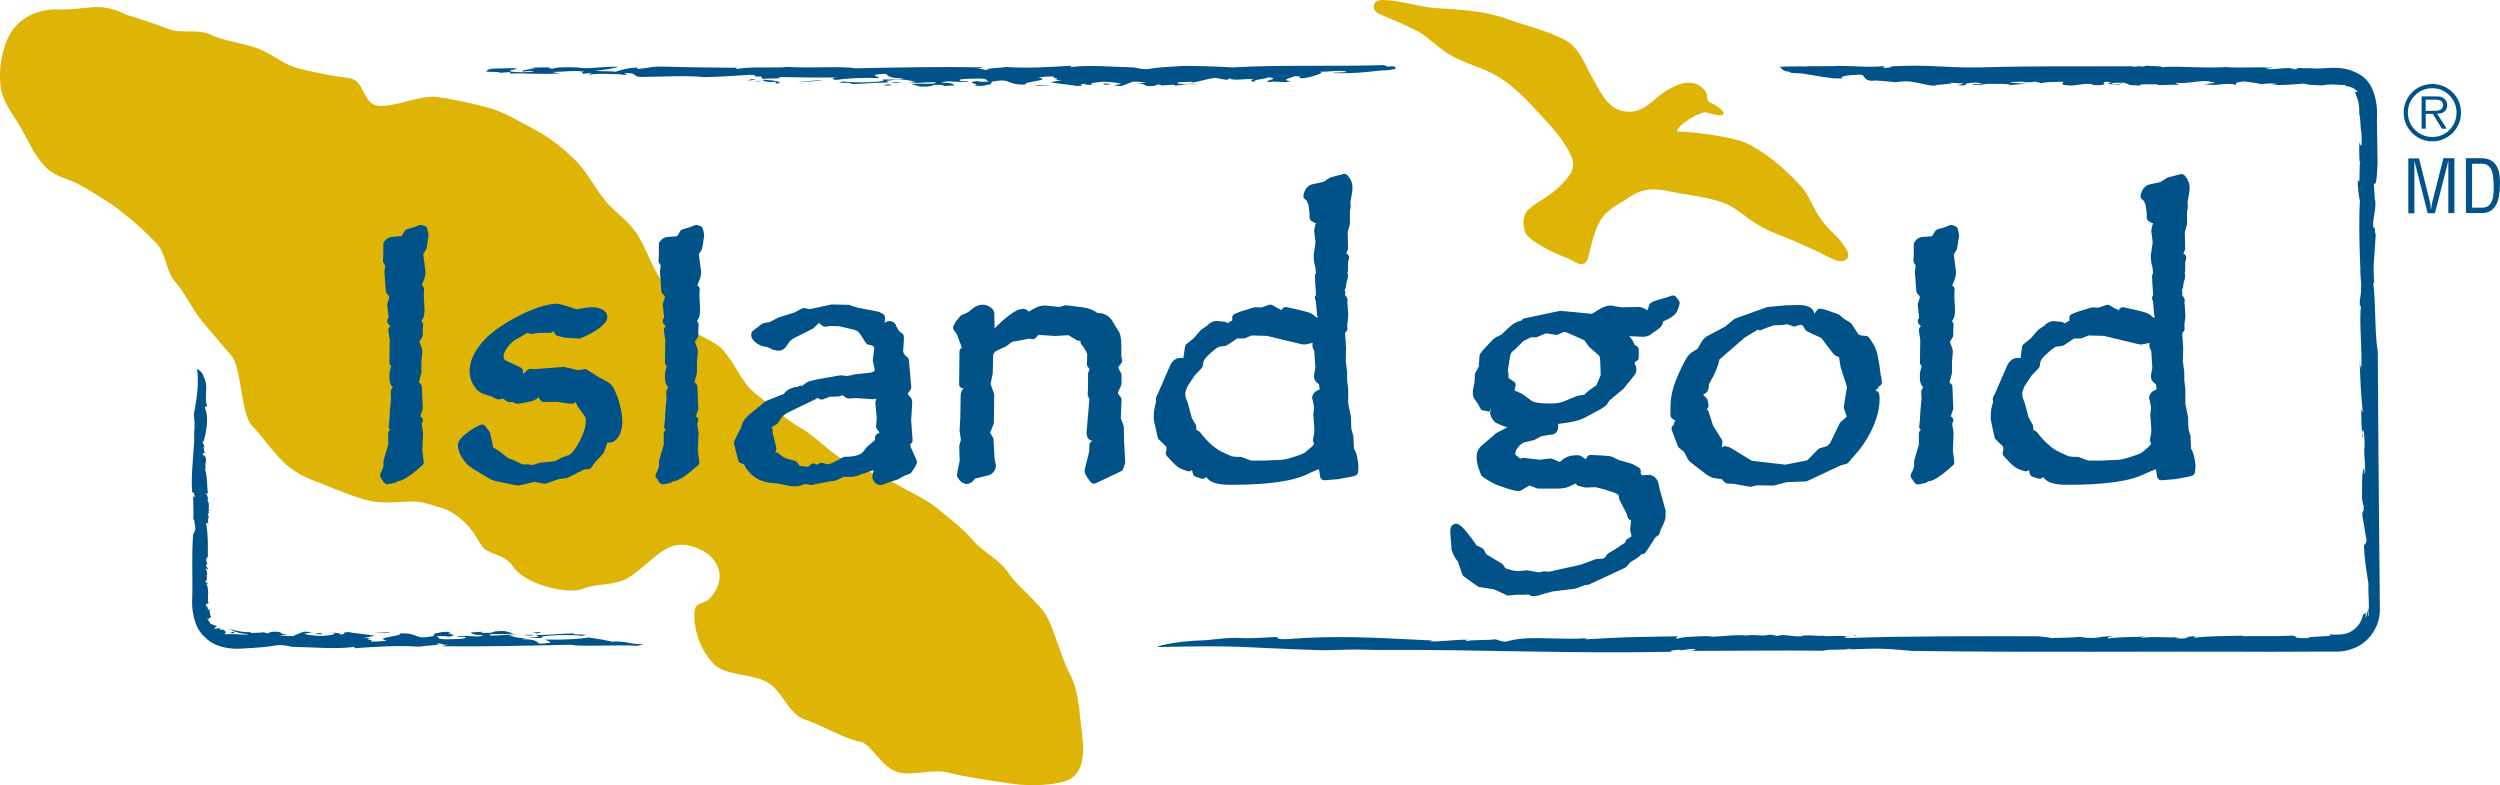
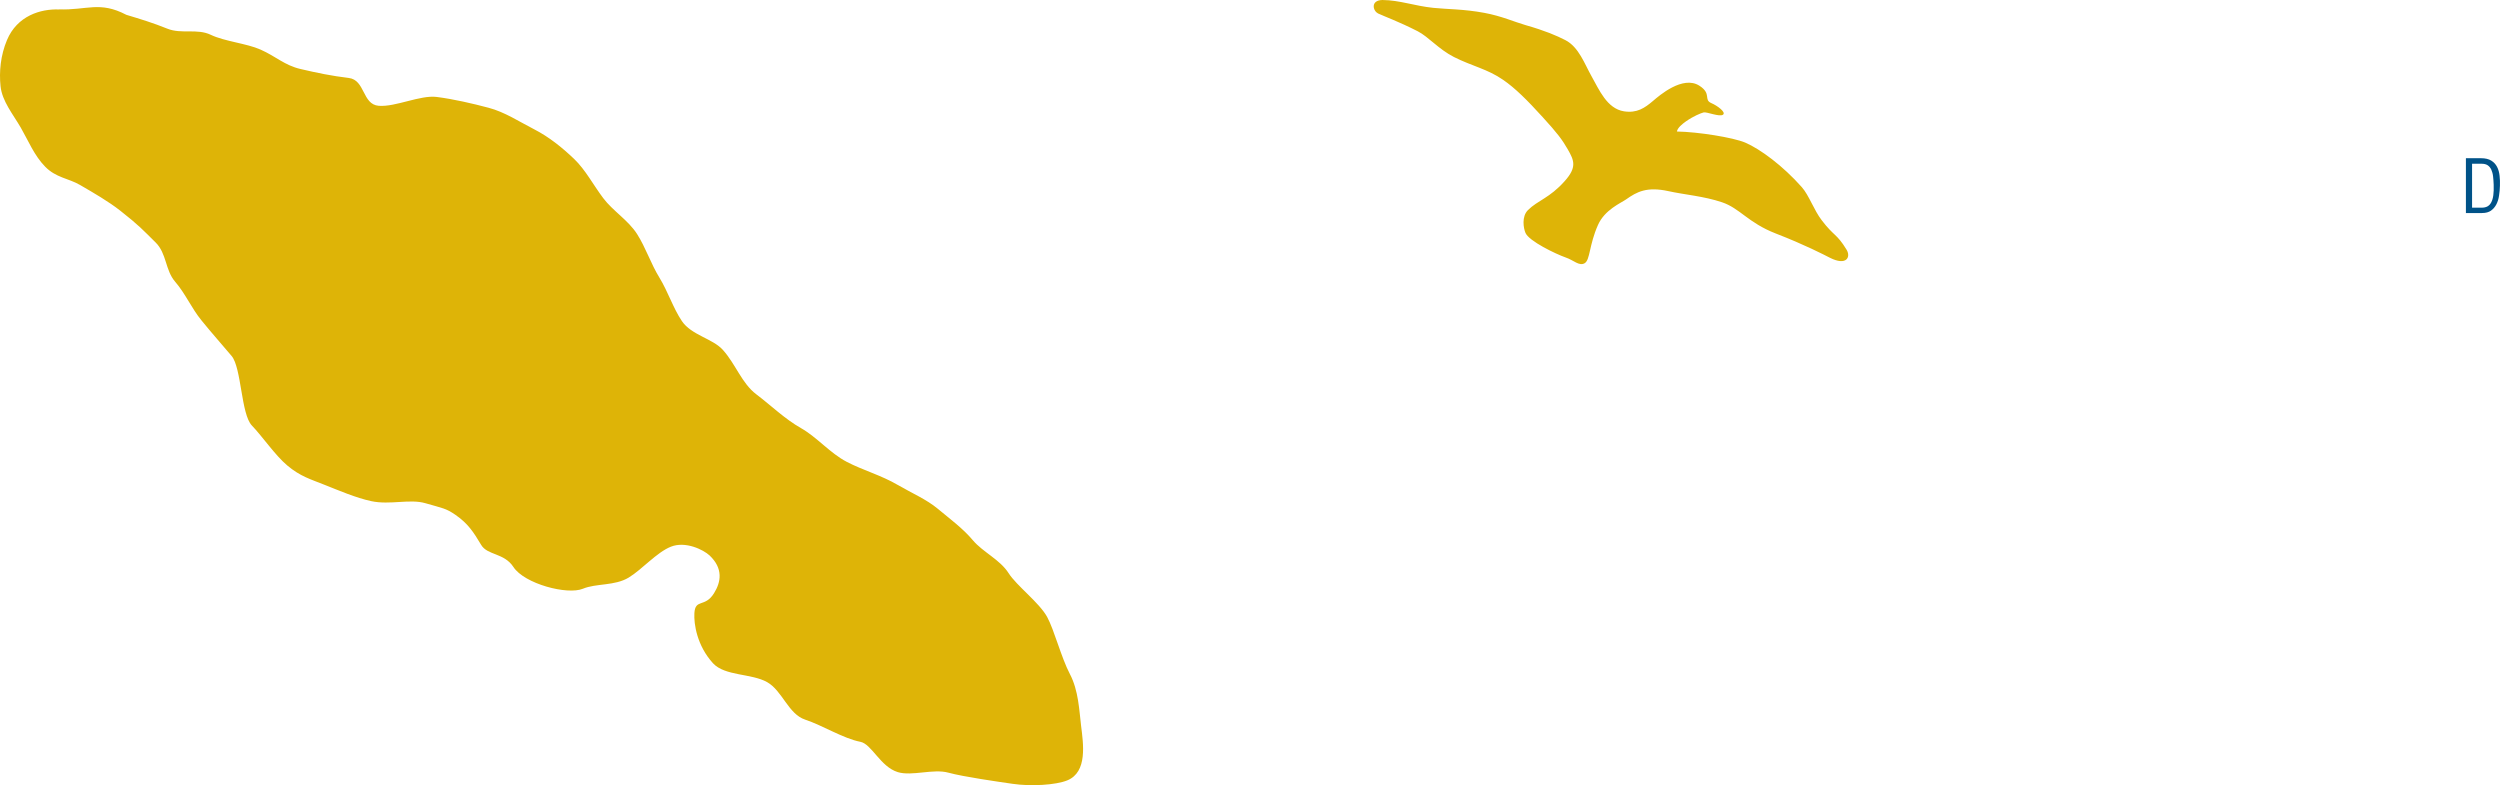
<svg xmlns="http://www.w3.org/2000/svg" xmlns:ns1="http://sodipodi.sourceforge.net/DTD/sodipodi-0.dtd" xmlns:ns2="http://www.inkscape.org/namespaces/inkscape" id="LOGO" viewBox="0 0 279.999 87.94" ns1:docname="Island Gold_Logo.svg" ns2:version="1.4.2 (f4327f4, 2025-05-13)" width="279.999" height="87.94">
  <defs id="defs1">
    <style id="style1">      .cls-1 {        fill: #005288;      }      .cls-1, .cls-2 {        stroke-width: 0px;      }      .cls-2 {        fill: #deb407;      }    </style>
  </defs>
  <g id="g6" transform="translate(-3.629,-10.63)">
    <g id="g2">
      <path class="cls-2" d="m 10.22,11.68 c 3.17,0.11 4.56,-0.96 7.56,0.61 1.63,0.49 3,0.91 4.59,1.55 1.57,0.64 3.33,-0.05 4.87,0.69 1.54,0.74 4.01,0.96 5.56,1.65 1.74,0.77 2.69,1.76 4.49,2.18 1.83,0.43 3.53,0.78 5.39,1 1.87,0.22 1.5,2.97 3.37,3.12 1.88,0.15 4.65,-1.23 6.5,-0.99 1.87,0.24 4,0.73 5.8,1.21 1.8,0.47 3.46,1.57 5.16,2.44 1.59,0.82 3.06,1.99 4.43,3.3 1.27,1.22 2.12,2.88 3.25,4.38 1.07,1.43 2.8,2.47 3.79,4.02 0.98,1.54 1.55,3.34 2.5,4.88 0.97,1.58 1.53,3.4 2.52,4.87 1.06,1.58 3.47,1.96 4.61,3.25 1.44,1.62 2.1,3.72 3.72,4.95 1.68,1.27 3.19,2.76 5.01,3.79 1.81,1.03 3.25,2.8 5.13,3.78 1.83,0.95 3.86,1.5 5.7,2.58 1.64,0.95 3.21,1.61 4.5,2.68 1.4,1.17 2.79,2.18 3.92,3.52 1.12,1.33 3.03,2.16 4,3.68 0.91,1.43 3.43,3.29 4.32,4.91 0.79,1.45 1.58,4.55 2.55,6.4 0.97,1.85 1.04,4.08 1.25,5.78 0.25,2.03 0.74,5.18 -1.54,6.12 -1.29,0.53 -4.09,0.69 -6.12,0.39 -1.59,-0.23 -5.47,-0.78 -7.2,-1.25 -1.7,-0.47 -4.09,0.42 -5.66,-0.06 -1.97,-0.6 -2.93,-3.16 -4.21,-3.4 -1.88,-0.36 -4.24,-1.84 -6.17,-2.48 -1.89,-0.62 -2.55,-3.23 -4.26,-4.2 -1.75,-0.99 -4.73,-0.67 -6.06,-2.11 -1.8,-1.97 -2.16,-4.41 -2.09,-5.6 0.09,-1.68 1.18,-0.6 2.2,-2.25 0.79,-1.27 1.04,-2.77 -0.5,-4.23 -0.69,-0.64 -2.69,-1.63 -4.33,-0.98 -1.59,0.63 -3.24,2.56 -4.73,3.46 -1.57,0.95 -3.65,0.63 -5.13,1.25 -1.74,0.72 -6.55,-0.55 -7.78,-2.44 -1.04,-1.59 -2.91,-1.29 -3.61,-2.47 -0.86,-1.44 -1.47,-2.39 -2.9,-3.38 -1.07,-0.73 -1.39,-0.72 -3.35,-1.29 -1.75,-0.51 -3.95,0.22 -6.06,-0.23 -1.72,-0.37 -3.64,-1.2 -5.26,-1.84 -1.52,-0.61 -2.69,-0.93 -4.14,-2.15 -1.36,-1.14 -2.79,-3.25 -3.97,-4.48 -1.22,-1.26 -1.16,-6.47 -2.27,-7.79 -1.12,-1.33 -2.29,-2.64 -3.38,-3.99 -1.1,-1.34 -1.8,-3 -2.94,-4.32 -1.13,-1.3 -0.94,-3.18 -2.2,-4.41 C 19.64,36.39 19.22,35.89 17.09,34.22 15.76,33.18 14.15,32.25 12.58,31.34 11.31,30.6 9.89,30.54 8.68,29.29 7.47,28.06 6.79,26.37 5.96,24.93 5.09,23.43 3.86,21.96 3.69,20.28 c -0.17,-1.59 0,-3.45 0.72,-5.16 1.14,-2.72 3.76,-3.51 5.84,-3.43 z m 147.71,0.44 c 0.84,0.39 2.32,0.91 4.48,2.01 1.21,0.62 2.33,2 4.05,2.88 2.03,1.03 3.76,1.34 5.53,2.57 1.33,0.92 2.64,2.21 4.42,4.17 1.68,1.84 2.18,2.52 2.81,3.61 0.71,1.24 1.05,2 -0.35,3.56 -1.69,1.9 -3,2.14 -4.11,3.24 -0.73,0.73 -0.5,2.03 -0.28,2.55 0.39,0.93 3.4,2.37 4.51,2.76 0.89,0.3 1.51,1 2.12,0.64 0.62,-0.37 0.49,-2.03 1.49,-4.28 0.76,-1.71 2.55,-2.45 3.14,-2.86 1.23,-0.87 2.34,-1.46 4.76,-0.93 1.75,0.39 3.97,0.56 5.98,1.24 2.03,0.68 2.92,2.29 6.03,3.5 3.3,1.28 5.38,2.37 6.07,2.72 1.86,0.94 2.37,-0.08 1.86,-0.91 -1.11,-1.82 -1.39,-1.47 -2.77,-3.28 -0.89,-1.15 -1.42,-2.79 -2.24,-3.72 -2.12,-2.39 -4.64,-4.26 -6.34,-4.99 -1.35,-0.57 -5.26,-1.2 -7.65,-1.24 0.08,-0.43 0.6,-0.84 1.02,-1.14 0.83,-0.58 1.64,-0.91 1.98,-1 0.34,-0.08 1.76,0.53 2.16,0.26 0.38,-0.26 -0.6,-1 -1.3,-1.3 -0.91,-0.39 0.07,-1.04 -1.34,-1.95 -1.86,-1.19 -4.5,1.11 -5.19,1.7 -0.94,0.8 -1.8,1.39 -3.25,1.17 -1.92,-0.3 -2.8,-2.45 -3.64,-3.93 -0.77,-1.35 -1.42,-3.28 -2.94,-4.05 -0.98,-0.5 -2.22,-1.04 -4.46,-1.68 -1.22,-0.35 -2.67,-1.01 -4.61,-1.37 -2.32,-0.43 -4.16,-0.4 -5.71,-0.56 -2.12,-0.22 -3.76,-0.86 -5.7,-0.88 -1.36,0.03 -1.06,1.22 -0.52,1.48 z" id="path1" />
-       <path class="cls-1" d="m 29.46,81.48 c -0.09,-0.02 0.01,0.16 -0.11,0.07 0.13,-0.15 0.33,-0.16 0.55,-0.15 -0.08,0.04 -0.07,0.11 -0.1,0.19 m -3.07,-3.11 h 0.22 c 0,0 0,-0.03 0,-0.03 z m 176.04,-60.4 c 0.37,-0.02 0.4,0.56 1.21,0.57 0.4,0.31 0.78,0.04 2.06,0.31 0.23,0.05 2.11,0.33 2.38,0.37 2.06,0.25 -0.61,-0.01 1.61,0.1 -0.5,-0.11 0.2,-0.4 1.44,-0.41 1.35,-0.21 0.54,0.54 1.75,0.66 0.61,-0.1 2.16,0.13 2.64,0.14 l -0.04,0.04 c 0.74,-0.11 1.09,-0.17 1.97,-0.08 l -0.14,0.02 c 0.72,0.02 1.9,0.44 2.66,0.43 0.34,-0.19 1.15,-0.08 1.6,-0.25 0.09,0.02 -0.05,0.03 0.15,0.08 l 0.07,-0.16 1.5,0.09 c -0.33,0.06 -0.4,0.14 -0.82,0.18 1.6,0.11 0.54,-0.16 1.38,-0.24 1.12,-0.12 1.06,0.04 1.6,0.11 -0.46,0.08 -0.82,-0.04 -1.1,0 -0.64,0.13 0.68,0.05 0.7,0.14 0.24,0 0.35,-0.19 1.17,-0.16 0.71,0.02 2.38,-0.03 2.17,0.15 0.61,-0.1 1.32,-0.08 1.78,-0.16 -0.58,-0.03 -1.64,-0.08 -1.76,-0.19 0.53,-0.02 1.56,-0.07 1.73,0 l -0.42,0.04 c 0.42,-0.04 1.95,0.01 1.16,-0.15 l 1.09,0.23 c 0.41,-0.14 1.51,-0.13 2.41,-0.16 0.04,0.19 -0.68,0.39 0.99,0.43 l 1.44,-0.18 c 0.76,-0.02 0.95,0.02 0.84,0.13 2.6,0.1 0.11,-0.5 2.15,-0.34 -0.87,0.22 -0.14,0.24 0.77,0.3 0.04,-0.04 0.12,-0.11 0.5,-0.11 -0.26,-0.1 -0.54,0.15 -1.24,0 -0.22,-0.14 0.84,-0.09 1.27,-0.13 1.81,0.47 -1.07,0.11 1.88,0.34 -0.2,-0.26 1.32,-0.08 1.92,-0.17 -0.18,0.27 1.66,-0.05 2.46,0.12 l -0.44,-0.27 c 1.8,0.15 2.93,-0.41 4.04,-0.09 1.01,0.08 -0.34,0.2 -0.77,0.24 1.4,0.29 2.4,-0.24 3.51,0.08 0.12,-0.11 -0.29,-0.28 0.92,-0.38 0.98,0.11 1.97,0.26 1.79,0.31 0.8,-0.05 1.02,-0.14 1.9,-0.04 -0.08,0.07 -0.46,0.08 -0.74,0.11 1.4,0.07 2.52,-0.04 3.75,-0.14 0.75,0.2 0.46,0.1 2.06,0.21 1.02,-0.26 2.46,0.07 2.49,-0.1 -0.04,0.02 0.09,0.11 0.16,0.15 0.42,0.11 0.92,0.15 1.33,0.68 l -0.3,-0.03 c -0.12,-0.01 0.65,1.44 0.37,1.78 0.19,-0.65 0,0.86 0.16,0.92 l 0.07,0.89 c 0.06,1.43 0.11,0.17 0.14,1.93 0.01,1 -0.25,0.34 -0.22,0 -0.16,1.18 0.03,2.38 0.04,3.62 -0.23,-0.38 0.18,1.63 0.04,2.1 0.16,1.78 -0.22,-4.6 -0.02,-3.29 -0.14,0.1 -0.03,1.61 -0.13,2.17 l -0.17,-0.24 c 0,0.62 0.18,2.32 0.26,2.26 -0.16,2.68 0,7.33 0.1,8.48 -0.01,-0.72 -0.14,-0.94 -0.06,-0.51 0.03,0.83 0.18,1.77 0.07,1.85 0.07,0.81 -0.12,0.75 -0.13,1.99 -0.04,0.02 0.17,0.19 0.15,-0.16 -0.26,2.14 0.17,4.89 0,7.47 0.07,-0.29 -0.29,-1.08 -0.17,-1.05 0.09,2.01 0.15,3.92 0.37,5.72 -0.08,-0.19 -0.15,-0.13 -0.19,-0.59 0,1.34 0.05,2.9 0.2,3.52 0.08,-0.92 -0.09,-0.06 -0.08,-0.68 0.15,-0.96 0.3,0.76 0.26,1.65 l -0.04,0.03 c 0,1.34 0.1,1.4 0.1,2.74 -0.1,0.8 -0.05,-0.7 -0.15,-0.38 -0.27,0.31 -0.17,3.06 -0.2,3.33 0.06,0.32 0.1,0.77 0.18,0.72 0.07,1.05 -0.16,0.48 -0.14,1.21 l 0.52,3.04 c -0.05,-0.69 -0.24,0.91 -0.35,-0.11 0.04,2.18 0.35,3.42 0.52,4.76 -0.08,0.68 0.15,2.71 -0.01,3.55 -0.2,0.35 0.12,-0.67 -0.02,-0.84 -0.08,0.38 -0.15,0.76 -0.34,1.09 0.26,-1.41 -0.22,0.12 -0.22,-0.63 0,0.51 -0.34,1.43 -1.15,1.98 -0.8,0.6 -1.85,0.49 -2.75,0.46 1.2,0.31 -2.34,0.15 -2.27,0.42 -2.04,0.05 -1.02,-0.22 -1.79,-0.28 -2.13,0.11 -3.67,0.03 -5.6,0.06 0,0 -0.03,-0.04 0.08,-0.06 -1.77,0.08 -3.7,0 -5.47,0.25 0.08,-0.06 -0.08,-0.11 0.38,-0.15 -1.9,-0.1 -0.35,0.35 -2.55,0.19 l 0.51,-0.13 c -1.37,0.13 -2.65,-0.12 -4.21,0.09 -0.05,-0.07 0.29,-0.1 0.51,-0.14 -1.43,0.06 -3.04,0.03 -4.25,0.21 -0.19,-0.09 0,-0.16 0.57,-0.22 -1.41,-0.11 -1.53,0.24 -2.82,0.15 -0.38,-0.01 -1.07,-0.13 -0.83,-0.13 -0.64,0.12 -2.6,0.11 -3.31,0.16 -0.18,-0.09 -0.69,-0.12 -1.49,-0.21 -7.09,0 -14.34,-0.04 -21.38,0.2 -1.18,-0.28 1.65,-0.17 0.89,-0.36 0.05,0.24 -1.19,0.07 -3.33,0.15 l -0.09,-0.04 c -0.92,0.05 -1.43,-0.1 -2.41,-0.03 l 0.03,0.06 c -1.04,0.15 -2.32,-0.3 -2.87,0 L 201.9,81.7 c -1.02,0.27 -1.64,-0.09 -2.9,0.14 l 0.15,-0.05 c -1.71,-0.12 -3.56,0.29 -4.22,0.08 -1.46,0.04 -3.13,0.09 -3.4,0.3 -0.32,-0.08 -0.12,-0.21 0.1,-0.28 -5.44,0.11 -5.51,0.05 -10.38,0.34 -0.24,-0.04 0.06,-0.08 0.21,-0.13 -3.03,0.24 -6.21,-0.26 -8.43,0.21 l -0.8,0.2 c -0.71,-0.08 -0.66,-0.21 -1.21,-0.28 -0.59,0.13 -2.77,0.03 -3.12,0.21 -0.33,-0.08 0.13,-0.1 0.12,-0.16 -1.4,-0.04 -3.01,0.25 -4.32,0.18 l 0.42,-0.09 c -6.92,-0.34 -10.68,-0.59 -16.36,-0.16 -1.55,0.07 -0.69,-0.26 -1.37,-0.23 -5.86,0.36 -2.36,-0.21 -7.71,0.35 -4.19,0.14 -5.51,0.77 -5.51,0.77 10.15,-0.22 8.62,0.04 18.61,0.36 3.37,-0.05 2.61,-0.14 5.71,-0.04 13.07,-0.06 20.17,0.43 33.51,0.21 -0.7,-0.08 0.04,-0.19 0.72,-0.23 l 0.17,0.07 1.05,-0.15 c 1,-0.02 0.57,0.18 -0.26,0.21 5.31,0 10.06,-0.07 15.23,-0.02 0.34,-0.23 2.69,-0.01 2.88,-0.25 0.24,0.04 0.01,0.05 -0.13,0.1 3.59,-0.12 3.84,-0.13 7.11,0.17 13.96,0.2 26.48,0.03 40.23,0.1 l 4.73,-0.02 h 2.6 c 1.09,0.02 2.53,-0.43 3.4,-1.32 0.93,-0.87 1.46,-2.16 1.44,-3.41 l -0.02,-2.6 -0.05,-5.2 c -0.06,-6.94 -0.13,-13.92 -0.16,-21.06 -0.37,-2.18 -0.2,-5.18 -0.51,-7.76 l 0.11,0.16 c -0.16,-2.21 0.03,-2.77 0.17,-5.56 -0.13,-0.03 -0.04,-1.07 -0.25,-0.67 -0.18,-0.97 0.3,-1.75 0.2,-3.14 0.07,-0.05 -0.12,0.03 -0.06,-0.26 -0.26,-3.61 0.12,0.69 0.32,-3.88 l -0.08,-4.81 c 0.09,-1.28 0,-4.13 -2.06,-5.21 -2.13,-1.14 -3.72,-0.43 -5.25,-0.62 -1.58,0 -0.39,0 -1.92,-0.04 0.38,-0.01 0.56,0.16 -0.06,0.16 -0.59,-0.35 -2.07,0.1 -3.16,-0.04 0.09,-0.07 0.6,-0.09 0.88,-0.13 -2.8,-0.14 -2.87,0.07 -5.52,-0.08 0.28,-0.03 0.42,-0.04 0.66,-0.04 -2.63,0.25 -5.89,-0.13 -7.71,0.06 0.4,-0.14 -1.12,-0.1 -1.66,-0.17 -1.82,0.41 0.71,-0.14 -1.57,0.13 l 0.08,-0.07 c -6.81,0.03 -10.17,-0.06 -17.28,0.13 -4,0.05 -5.03,-0.32 -9.44,-0.14 -0.81,0.05 -0.17,0.15 -0.82,0.18 -1.11,-0.01 0.01,-0.13 -0.42,-0.18 -2.16,0.17 -2.51,-0.03 -5.22,-0.03 -0.32,0.07 -3.88,-0.01 -3.62,0.08 -0.17,-0.01 -0.35,-0.03 -0.53,-0.04 -0.37,0.06 -1.21,-0.02 -2.39,0.07 z m -43.52,0.4 c -2.04,0.05 -2.41,0.38 -6.21,0.35 -0.6,-0.13 1.76,-0.02 1.33,-0.2 -1.03,-0.18 -2.07,0.09 -3,0.02 1.02,0.08 -1.22,0.72 -1.88,0.75 -1.12,-0.11 0.73,-0.2 -0.86,-0.23 -0.26,0.12 -1.72,0.45 -0.46,0.54 -0.57,0.28 -1.64,-0.08 -2.51,0.13 -0.52,-0.2 1.63,-0.45 -0.11,-0.55 0.28,0.19 -2.14,0.25 -1.22,0.53 -0.68,-0.06 -0.75,-0.21 -0.26,-0.32 -0.97,-0.12 -2.36,0.26 -2.68,-0.11 l -0.34,0.19 c -0.31,-0.06 -0.74,-0.11 -1.24,-0.22 -0.86,0 -2.76,0.72 -2.69,0.43 -0.27,0.03 -2.23,0 -1.48,0.21 1.22,0.13 1.4,-0.14 2.08,0.13 -0.86,-0.22 -1.76,0.03 -2.46,0.1 l -0.11,-0.11 c -0.42,0.04 -1.38,0.02 -1.65,0.14 0.32,-0.06 0.15,-0.14 -0.18,-0.17 l -0.44,0.17 c -1.7,0.08 -0.4,-0.3 -2.06,-0.26 l 1.26,-0.13 c -0.28,0.03 -0.84,-0.14 -1.64,-0.08 -0.31,0.16 -0.88,0.34 -1.15,0.46 -0.93,0.07 -0.42,-0.18 -1.34,-0.02 l 1.21,-0.18 c 0.18,-0.05 -0.81,-0.26 -2.06,-0.26 -0.8,0.05 -2.03,0.27 -0.78,0.36 -0.62,0 -1.5,-0.02 -1,-0.14 -1.42,0.05 0.19,0.17 -1.04,0.26 -0.5,-0.11 -2.06,-0.26 -3,-0.42 l 1.27,-0.26 h -0.85 c 1.1,-0.21 -0.56,-0.17 0.06,-0.39 -0.58,-0.03 -1.28,0.04 -1.84,0.09 1.7,0.36 -1.9,0.48 -1.41,0.81 -2.33,0.08 -1.45,-0.8 -3.88,-0.3 0.4,0.09 -0.75,0.33 0.72,0.24 -1.44,-0.04 -0.98,0.32 -2.69,0.18 1.26,-0.13 -1.35,-0.34 0.47,-0.52 -0.12,0.11 1.02,0.09 1.3,0.06 -0.59,-0.13 0.12,-0.33 -1.35,-0.33 -0.9,0.02 -2.14,0.03 -1.96,0.2 0.04,0.19 1.38,-0.01 0.8,0.17 -1.8,0.06 -2.1,-0.23 -2.85,0.1 1.14,-0.02 1.42,0.17 1.4,0.3 l -1.32,0.07 0.25,-0.12 c -2.12,-0.1 -0.63,0.22 -2.68,0.18 l -0.96,-0.25 c 0.49,-0.21 2.98,0.1 2.62,-0.24 -1.34,-0.02 -1.78,0.15 -3.03,0.06 0.28,-0.03 0.66,-0.04 0.94,-0.07 -0.48,-0.01 -0.95,-0.47 -2.85,-0.21 -0.99,0.1 -0.26,0.12 -0.29,0.25 -2.14,0.03 -2.78,0.16 -4.16,0.17 0.29,-0.25 -2.43,-0.04 -0.91,-0.29 0.7,0.15 3.8,0.15 4.56,-0.09 -0.78,-0.3 1.68,0.05 2.14,-0.25 -1.72,-0.02 -1.63,-0.31 -1.91,-0.5 -0.47,-0.02 -0.94,0.06 -1.22,0.09 -0.2,0.18 0.42,0.18 0.45,0.37 -1.92,-0.06 -3.76,0.04 -4.82,0.21 -0.64,-0.09 -0.44,-0.27 0.32,-0.28 -2.28,0.04 -4.71,0 -6.88,-0.05 1.4,0.3 -2.41,0.06 -1.46,0.31 1.16,0.07 2.15,0.28 1.51,0.41 -0.72,-0.02 0.02,-0.13 -0.28,-0.19 -0.93,0.16 -1.44,-0.27 -2.34,-0.01 2.08,-0.09 0.41,-0.36 0.79,-0.59 -1.5,0.13 0.06,-0.16 -1.42,-0.17 -1.49,0.12 -3.33,0.22 -5,0.26 -2.09,-0.23 -5.29,-0.02 -7.16,-0.02 -0.98,-0.12 -0.31,-0.38 -1.37,-0.43 -1.24,0 0.92,0.28 -0.92,0.16 l 0.18,-0.05 c -0.56,0.06 -3.38,-0.19 -3.92,0.18 l 0.57,-0.28 c -0.35,-0.03 -0.66,0.04 -0.95,0.07 -0.01,-0.09 -0.41,-0.18 0.15,-0.23 -1.14,-0.2 -2.39,0.02 -3.62,0.02 l 0.8,0.17 c -2.11,0.12 -3.53,-0.05 -5.57,0 l 0.06,-0.16 -1.22,0.09 c 0.3,-0.16 -1,-0.07 -1.46,-0.14 0,0 0.06,-0.31 0.85,-0.34 0.8,-0.04 2.31,-0.04 2.31,-0.04 0.88,0.1 -0.96,0.19 -0.41,0.36 0.47,0.14 2.36,0.11 2.67,-0.05 -0.72,-0.02 -0.76,0.02 -1.32,0.07 -0.24,-0.23 0.86,-0.22 1.41,-0.36 -0.38,0 -0.92,-0.06 -1,0 0.75,-0.11 1.5,-0.12 2.74,-0.12 -0.84,0.08 0.46,0.14 0.14,0.21 0.1,-0.2 1.29,-0.26 2.82,-0.2 1.09,0.24 2.88,-0.14 4.66,-0.07 -0.72,0.2 -1.64,0.36 -2.73,0.44 1.12,0.11 1.24,0 2.36,0.11 0.54,-0.15 0.93,-0.38 2.38,-0.47 l 0.08,0.15 c 1.32,-0.07 1.32,-0.29 3,-0.25 2.88,0.09 5.84,0.1 8.04,0.13 l 0.08,0.15 c 1.22,-0.32 4.07,-0.1 5.72,-0.24 2.8,0.15 6.08,-0.12 7.51,0.15 4.94,-0.1 9.26,-0.19 14.38,-0.11 l -0.86,0.21 c 0.92,-0.16 0.6,0.13 1.5,0.1 -1.03,-0.18 1.25,-0.22 1.88,-0.35 2.27,0.18 5.2,0 7.22,-0.14 l 0.08,0.15 c 2.04,-0.27 4.47,-0.02 7.02,0.04 0.29,0.06 0.75,0.21 1.51,0.19 1.38,-0.24 2.1,-0.22 4.12,-0.36 1.48,0 3.88,0.07 5.38,0.17 5.56,-0.32 11.23,-0.08 17.02,-0.26 l 0.41,0.18 c 0.24,-0.02 0.79,-0.19 0.93,0.22 l -0.78,0.16 z m -71.99,1.13 c 0.31,0.07 0.66,-0.03 1.05,-0.04 -0.1,-0.02 -0.5,-0.11 -0.54,-0.07 -0.17,0.05 -0.12,0.11 -0.51,0.11 z m 5.63,0.18 c 1,0 2.7,-0.08 2.82,-0.19 z m 9.8,0.42 c 0.86,0 1.04,-0.04 0.4,-0.14 -0.18,0.05 -0.46,0.08 -0.4,0.14 z m 2.15,-0.26 c -0.3,-0.06 -0.61,-0.13 -1.22,-0.13 -0.21,0.18 1.19,0.03 1.22,0.13 z m 16.4,0.28 c -0.36,-0.12 -1.19,-0.04 -1.58,-0.03 -0.3,0.16 1.18,-0.06 1.58,0.03 z m 6.11,-0.1 c 0.37,0 0.84,-0.08 0.4,-0.14 -0.28,0.03 -0.38,0.01 -0.62,0 l 0.22,0.13 z m -55.39,62.4 c 0.76,-0.02 -1.75,-0.41 -2.39,-0.5 -1.06,0.17 -2.9,0.28 -4.82,0.23 0.04,0.19 0.66,0.18 0.46,0.36 -0.28,0.03 -0.75,0.11 -1.22,0.09 -0.28,-0.19 -0.19,-0.48 -1.91,-0.49 0.46,-0.3 2.92,0.04 2.14,-0.26 0.76,-0.24 3.85,-0.25 4.56,-0.11 1.52,-0.26 -1.2,-0.03 -0.91,-0.28 -1.38,0.02 -2.02,0.15 -4.16,0.19 -0.02,0.13 0.7,0.15 -0.28,0.25 -1.9,0.27 -2.38,-0.19 -2.85,-0.2 0.28,-0.03 0.66,-0.04 0.94,-0.07 -1.26,-0.09 -1.7,0.09 -3.03,0.07 -0.36,-0.34 2.13,-0.04 2.62,-0.25 l -0.96,-0.25 c -2.05,-0.03 -0.56,0.28 -2.68,0.19 l 0.25,-0.12 -1.32,0.08 c -0.02,0.13 0.26,0.32 1.4,0.29 -0.74,0.33 -1.04,0.05 -2.84,0.11 -0.58,0.19 0.76,-0.02 0.8,0.16 0.18,0.17 -1.06,0.18 -1.96,0.21 -1.48,0 -0.76,-0.2 -1.35,-0.33 0.28,-0.03 1.42,-0.06 1.3,0.05 1.82,-0.2 -0.79,-0.39 0.47,-0.52 -1.38,-0.11 -1.34,0.11 -2.04,0.17 0.38,0.03 -0.23,0.19 0.08,0.25 -2.42,0.51 -1.55,-0.37 -3.88,-0.28 0.49,0.32 -3.1,0.46 -1.4,0.81 -0.56,0.06 -1.26,0.13 -1.84,0.1 0.62,-0.22 -1.03,-0.17 0.06,-0.38 h -0.85 c 0,0 1.28,-0.27 1.28,-0.27 -0.94,-0.15 -2.5,-0.3 -3,-0.41 -1.22,0.1 0.38,0.21 -1.03,0.27 0.49,-0.11 -0.38,-0.21 -1.01,-0.21 1.26,0.09 0.02,0.31 -0.78,0.37 -1.25,0 -2.24,-0.2 -2.06,-0.25 l 1.01,-0.16 c -0.64,0.09 -0.29,-0.11 -1.14,-0.05 -0.26,0.12 -0.84,0.31 -1.15,0.47 -0.79,0.06 -1.36,-0.11 -1.63,-0.08 l 1.26,-0.13 c -1.65,0.05 -0.36,-0.34 -2.06,-0.26 l -0.44,0.17 c -0.26,-0.02 -0.42,-0.08 -0.31,-0.13 -0.37,0.08 -1.15,0.06 -1.51,0.1 l -0.11,-0.11 c -0.7,0.07 -1.6,-0.15 -2.46,-0.37 0.68,0.27 0.86,0.47 2.08,0.6 0.68,0.18 -1.47,-0.06 -2.11,0.01 -0.14,-0.02 -0.2,0.03 -0.38,-0.02 -0.09,-0.13 0.13,-0.01 0.11,-0.13 0.04,-0.24 -0.34,-0.36 -0.37,-0.4 -0.07,0.03 -0.16,0.03 -0.19,0.1 -0.17,-0.03 0.03,-0.17 -0.06,-0.23 -0.2,0.03 -0.45,0.07 -0.68,0.06 0.06,-0.04 0.16,-0.26 0.32,-0.21 -0.24,-0.23 -0.5,-0.21 -0.75,-0.36 -0.03,-0.12 -0.29,-0.43 -0.33,-0.57 0.11,-0.11 0.02,0.11 0.14,0.11 l 0.1,-0.24 c 0.1,0.23 0.1,-0.1 0.23,-0.01 -0.17,-0.14 -0.23,-0.62 -0.2,-0.88 -0.3,0.21 -0.16,-0.39 -0.42,-0.39 -0.05,-0.35 0.22,-0.18 0.28,-0.31 -0.11,-0.37 -0.03,-0.72 -0.06,-1.06 0,0 0.04,0 0.05,0.01 -0.08,-0.31 0,-0.81 -0.25,-1.12 0.05,0.02 0.11,-0.02 0.15,0.07 0.1,-0.33 -0.35,-0.06 -0.19,-0.45 l 0.13,0.09 c -0.13,-0.24 0.12,-0.46 -0.09,-0.74 0.07,0 0.1,0.05 0.14,0.09 -0.06,-0.25 -0.03,-0.53 -0.21,-0.74 0.09,-0.03 0.16,0 0.23,0.1 0.11,-0.25 -0.24,-0.27 -0.15,-0.49 0.01,-0.06 0.13,-0.19 0.13,-0.15 -0.12,-0.11 -0.12,-0.45 -0.16,-0.57 0.09,-0.03 0.12,-0.12 0.21,-0.26 0,-1.23 0.04,-2.5 -0.2,-3.73 0.28,-0.2 0.17,0.29 0.36,0.16 -0.23,0 -0.07,-0.21 -0.15,-0.58 l 0.04,-0.02 c -0.05,-0.16 0.1,-0.25 0.03,-0.42 h -0.06 c -0.15,-0.17 0.31,-0.4 0,-0.49 l 0.17,-0.14 c -0.27,-0.18 0.08,-0.29 -0.14,-0.51 l 0.05,0.03 c 0.12,-0.3 -0.29,-0.62 -0.08,-0.74 -0.04,-0.25 -0.09,-0.55 -0.3,-0.59 0.08,-0.05 0.21,-0.02 0.28,0.02 -0.1,-0.95 -0.05,-2.01 -0.34,-2.86 0.05,-0.04 0.08,0.01 0.13,0.03 -0.24,-0.53 0.26,-1.08 -0.21,-1.47 l -0.2,-0.14 c 0.08,-0.13 0.21,-0.11 0.28,-0.21 -0.13,-0.1 -0.04,-0.49 -0.21,-0.55 0.08,-0.06 0.1,0.02 0.16,0.02 0.04,-0.24 -0.25,-0.52 -0.18,-0.75 l 0.09,0.07 c 0.34,-1.21 0.6,-2.77 0.16,-3.75 -0.07,-0.27 0.26,-0.12 0.23,-0.24 -0.36,-1.02 0.21,-2.25 -0.35,-3.18 -0.14,-0.73 -0.77,-0.96 -0.77,-0.96 0.23,1.77 -0.04,3.34 -0.36,5.08 0.05,0.59 0.14,1.36 0.04,1.9 0.06,2.28 -0.43,4.56 -0.22,6.89 0.08,-0.13 0.2,0 0.23,0.13 l -0.07,0.03 0.15,0.18 c 0.02,0.17 -0.18,0.1 -0.21,-0.04 0,0.92 0.07,1.75 0.02,2.65 0.23,0.06 0.01,0.47 0.25,0.5 -0.04,0.04 -0.06,0 -0.1,-0.03 0.12,0.63 0.13,0.67 -0.17,1.24 -0.19,2.43 -0.03,4.78 -0.1,7.17 -0.08,0.92 0.08,3.25 1.47,4.37 1.14,1.23 3.19,1.33 4.24,1.23 1.67,-0.09 2.65,-0.16 3.9,-0.38 0.76,-0.02 1.22,0.12 1.51,0.19 2.54,0.05 4.98,0.29 7.02,0.01 l 0.08,0.15 c 2.02,-0.15 4.95,-0.34 7.22,-0.17 0.63,-0.13 2.91,-0.19 1.88,-0.36 0.9,-0.03 0.58,0.25 1.5,0.09 l -0.86,0.22 c 5.12,0.05 9.44,-0.06 14.38,-0.17 1.43,0.26 4.71,-0.03 7.51,0.12 L 75.7,82.79 C 73.53,82.74 74.28,82.43 72,82.49 Z M 51.5,81.65 c 0.27,0 0.48,0 0.64,-0.02 -0.11,0 -0.31,0 -0.64,0.02 z m 12.7,-0.22 c -0.86,0 -1.04,0.05 -0.4,0.14 0.18,-0.05 0.46,-0.08 0.4,-0.14 z m -2.14,0.27 c 0.3,0.06 0.6,0.12 1.22,0.12 0.2,-0.18 -1.2,-0.03 -1.22,-0.12 z M 45.65,81.48 c 0.36,0.12 1.19,0.03 1.58,0.02 0.3,-0.15 -1.18,0.06 -1.58,-0.02 z m -6.1,0.05 c -0.37,0.01 -0.84,0.09 -0.39,0.14 0.28,-0.03 0.38,-0.01 0.62,0 L 39.56,81.54 Z M 51.48,36.26 c 0.1,0.34 0.14,0.59 0.14,0.76 0,0.02 0,0.04 0,0.06 l -0.21,1.33 c -0.01,0.06 -0.03,0.11 -0.06,0.16 l -0.32,0.55 0.26,1.97 c 0,0.4 -0.14,0.86 -0.44,1.5 0.18,0.08 0.29,0.27 0.28,0.47 l -0.04,0.63 0.08,1.61 c 0,0.4 -0.04,0.67 -0.11,0.87 -0.05,0.13 -0.13,0.26 -0.23,0.4 l 0.11,0.16 c 0.06,0.09 0.08,0.19 0.08,0.29 l -0.04,0.61 v 0.52 c 0,0.09 -0.02,0.17 -0.07,0.25 l -0.31,0.51 0.12,0.31 c 0.19,0.46 0.21,0.64 0.21,0.76 l -0.1,1.16 v 1.18 c 0,0 0,0.09 -0.02,0.14 l -0.26,0.98 c 0,0 0.06,0.08 0.1,0.1 0.14,0.09 0.23,0.24 0.23,0.41 l 0.1,2.4 c 0,0.05 0,0.1 -0.02,0.15 l -0.26,0.75 h 0.02 c 0.22,0.13 0.32,0.4 0.22,0.63 l -0.09,0.2 0.16,1 -0.08,2.01 0.16,1.26 c 0.01,0.15 -0.05,0.29 -0.16,0.39 -1.66,1.5 -2.37,1.76 -2.79,1.79 -0.07,0.09 -0.16,0.15 -0.28,0.17 l -0.73,0.16 c 0,0 -0.07,0.01 -0.1,0.01 -0.16,0 -0.31,-0.08 -0.4,-0.21 l -0.35,-0.51 c -0.1,-0.15 -0.11,-0.34 -0.03,-0.5 0.29,-0.53 0.33,-0.79 0.33,-0.89 v -0.47 c 0,0 0,-0.09 0.02,-0.14 l 0.51,-1.72 v -1.25 c 0,-0.17 0.09,-0.33 0.23,-0.41 -0.13,-0.1 -0.21,-0.27 -0.18,-0.44 l 0.08,-0.67 0.04,-0.88 0.14,-1.53 -0.04,-0.72 c 0,-0.1 0.02,-0.2 0.08,-0.28 L 47.62,54 c -0.14,-0.16 -0.23,-0.3 -0.28,-0.43 -0.07,-0.19 -0.1,-0.47 -0.1,-0.89 0,-0.33 0.07,-0.67 0.21,-1.03 l -0.08,-0.09 c -0.08,-0.09 -0.13,-0.21 -0.13,-0.33 l 0.04,-2.55 c 0,0 -0.02,-0.12 -0.03,-0.16 l -0.13,-0.88 c -0.01,-0.15 0.04,-0.3 0.15,-0.4 0.03,-0.03 0.05,-0.06 0.07,-0.08 l -0.22,-0.25 c -0.13,-0.15 -0.16,-0.36 -0.07,-0.54 l 0.1,-0.2 L 47,44.8 c 0,-0.07 0,-0.14 0.02,-0.2 l 0.22,-0.67 c -0.01,-0.08 -0.06,-0.19 -0.25,-0.38 -0.08,-0.08 -0.14,-0.19 -0.15,-0.3 l -0.16,-2.21 0.1,-0.67 -0.18,-0.27 c -0.06,-0.09 -0.09,-0.19 -0.08,-0.3 l 0.04,-0.65 V 38 c 0,-0.09 0.02,-0.17 0.07,-0.25 0.23,-0.38 0.6,-0.6 1.02,-0.6 l 0.93,-0.07 c 0.05,-0.05 0.17,-0.19 0.36,-0.55 0.06,-0.11 0.17,-0.2 0.29,-0.23 l 0.71,-0.2 0.61,-0.24 c 0.12,-0.05 0.27,-0.05 0.39,0 0.04,0.01 0.11,0.03 0.2,0.05 0.17,0.04 0.3,0.17 0.35,0.34 z M 72.74,55 c -0.26,-0.78 -0.56,-1.28 -0.98,-1.55 l -1.39,-0.77 -0.96,-0.63 c -0.1,-0.07 -0.22,-0.1 -0.34,-0.07 l -0.66,0.11 -1.54,-0.35 c 0,0 -0.09,-0.02 -0.14,-0.01 l -3.32,0.25 -0.32,-0.04 c -0.14,-0.02 -0.29,0.03 -0.39,0.13 l -0.42,0.39 -0.08,-0.04 v -0.2 c 0,-0.18 -0.1,-0.34 -0.25,-0.42 l -1.77,-0.84 c -0.12,-0.06 -0.14,-0.27 -0.14,-0.44 0,-0.48 0.41,-1.09 1.12,-1.72 l 1.35,-0.78 0.14,-0.11 0.41,0.11 c 0.06,0.01 0.13,0.02 0.19,0.01 l 0.76,-0.12 h 1.2 c 0.13,0 0.26,-0.05 0.35,-0.15 l 0.06,-0.06 0.14,0.29 c 0.06,0.13 0.17,0.22 0.31,0.25 l 0.88,0.22 1.53,0.08 c 0.08,0 0.16,0 0.23,-0.04 l 0.63,-0.29 c 0.61,-0.28 1.14,-0.6 1.56,-0.95 0.52,-0.43 0.75,-0.77 0.75,-1.11 0,-0.25 -0.1,-0.6 -0.59,-0.87 -0.3,-0.16 -0.67,-0.24 -1.13,-0.24 -0.29,0 -0.87,0.07 -1.75,0.23 L 67.7,45.1 c -1.29,-0.42 -1.55,-0.45 -1.69,-0.45 -0.56,0 -1.24,0.13 -2.07,0.41 -0.81,0.27 -1.67,0.65 -2.57,1.13 -0.9,0.48 -1.68,0.98 -2.34,1.48 -0.87,0.66 -1.56,1.39 -2.05,2.18 -0.51,0.82 -0.76,1.61 -0.76,2.37 0,0.52 0.14,1.03 0.43,1.52 0.3,0.52 0.69,0.86 1.14,1.01 l 0.82,0.26 0.63,0.31 c 0.09,0.05 0.2,0.06 0.3,0.04 l 0.46,-0.08 0.36,0.28 c 0.08,0.06 0.19,0.1 0.29,0.1 h 0.4 l 0.31,0.15 c 0.09,0.05 0.19,0.06 0.3,0.04 l 0.71,-0.12 c 0.56,-0.09 0.93,-0.18 1.15,-0.3 0.13,-0.06 0.26,-0.16 0.41,-0.3 l 0.22,0.31 c 0.09,0.13 0.24,0.21 0.39,0.21 h 1.54 c 0,0 1.13,0.16 1.13,0.16 l 0.45,0.04 c 0.16,0.02 0.32,-0.05 0.42,-0.18 l 0.02,-0.02 0.18,0.42 0.81,1.14 c 0.11,0.13 0.16,0.28 0.16,0.45 0,0.68 -0.22,1.46 -0.66,2.31 -0.43,0.84 -0.86,1.4 -1.2,1.61 l -0.85,0.31 -0.75,0.39 -1.66,0.17 -0.89,0.26 -0.46,-0.07 h -0.64 l -1.06,-0.51 -0.49,-0.16 -1.16,-0.89 -0.56,-0.34 -0.34,-1.59 c -0.01,-0.07 -0.04,-0.13 -0.09,-0.19 l -0.45,-0.59 c -0.14,-0.18 -0.38,-0.24 -0.58,-0.15 -0.59,0.28 -1.14,0.62 -1.63,1.01 -0.6,0.49 -0.87,0.87 -0.87,1.26 0,0.44 0.16,0.92 0.47,1.42 0.3,0.49 0.7,0.89 1.2,1.21 l 1.72,1.03 c 0.22,0.18 0.6,0.32 1.28,0.46 1.58,0.34 1.92,0.39 2.11,0.39 0.03,0 0.06,0 0.1,0 l 1.69,-0.4 1.08,0.2 c 0.08,0.01 0.17,0.01 0.25,-0.02 l 1.4,-0.49 0.88,-0.12 c 0.05,0 0.1,-0.02 0.15,-0.05 l 1.81,-0.91 0.47,-0.03 c 0.14,-0.01 0.27,-0.08 0.35,-0.2 l 0.39,-0.55 0.92,-1 c 0,0 0.08,-0.1 0.1,-0.16 l 0.33,-0.93 0.09,-0.16 c 0.08,0.01 0.13,0.02 0.16,0.02 0.32,0 0.77,-0.14 1.12,-0.8 0.23,-0.44 0.35,-0.97 0.35,-1.59 0,-0.62 -0.13,-1.34 -0.39,-2.25 L 72.77,55 Z M 82,35.92 c -0.09,-0.02 -0.16,-0.04 -0.2,-0.05 -0.12,-0.06 -0.27,-0.06 -0.39,0 l -0.61,0.24 -0.71,0.2 c -0.12,0.04 -0.23,0.12 -0.29,0.23 -0.19,0.36 -0.31,0.5 -0.36,0.55 l -0.93,0.07 c -0.42,0 -0.78,0.21 -1.02,0.6 -0.05,0.08 -0.07,0.16 -0.07,0.25 v 1.15 c 0,0 -0.04,0.65 -0.04,0.65 0,0.1 0.02,0.21 0.08,0.3 l 0.18,0.27 -0.1,0.67 0.16,2.21 c 0.01,0.11 0.06,0.22 0.15,0.3 0.2,0.19 0.24,0.3 0.25,0.38 l -0.22,0.67 c -0.02,0.06 -0.03,0.13 -0.02,0.2 l 0.15,1.37 -0.1,0.2 c -0.09,0.18 -0.06,0.39 0.07,0.54 l 0.22,0.25 c 0,0 -0.04,0.05 -0.07,0.08 -0.11,0.1 -0.17,0.25 -0.15,0.4 l 0.13,0.88 c 0,0 0.01,0.12 0.03,0.16 l -0.04,2.55 c 0,0.12 0.05,0.24 0.13,0.33 l 0.08,0.09 c -0.14,0.35 -0.21,0.7 -0.21,1.03 0,0.42 0.03,0.7 0.1,0.89 0.05,0.13 0.14,0.27 0.28,0.43 l -0.16,0.25 c -0.05,0.08 -0.08,0.18 -0.08,0.28 l 0.04,0.72 -0.14,1.53 -0.04,0.88 -0.08,0.67 c -0.02,0.17 0.05,0.34 0.18,0.44 -0.14,0.09 -0.23,0.24 -0.23,0.41 v 1.25 l -0.51,1.72 c 0,0 -0.02,0.09 -0.02,0.14 v 0.47 c 0,0.11 -0.04,0.36 -0.33,0.89 -0.09,0.16 -0.08,0.35 0.03,0.5 l 0.35,0.51 c 0.09,0.13 0.24,0.21 0.4,0.21 0.03,0 0.07,0 0.1,-0.01 l 0.73,-0.16 c 0.11,-0.02 0.21,-0.09 0.28,-0.17 0.42,-0.02 1.13,-0.29 2.79,-1.79 0.11,-0.1 0.17,-0.25 0.16,-0.39 l -0.16,-1.26 0.08,-2.01 -0.16,-1 0.09,-0.2 c 0.1,-0.23 0,-0.5 -0.22,-0.62 h -0.02 c 0,0 0.26,-0.76 0.26,-0.76 0.02,-0.05 0.02,-0.1 0.02,-0.15 l -0.1,-2.4 c 0,-0.17 -0.09,-0.32 -0.23,-0.41 -0.04,-0.02 -0.1,-0.07 -0.1,-0.1 l 0.26,-0.98 c 0,0 0.02,-0.09 0.02,-0.14 v -1.18 c 0,0 0.1,-1.16 0.1,-1.16 0,-0.12 -0.03,-0.3 -0.21,-0.76 l -0.12,-0.31 0.31,-0.51 c 0.04,-0.07 0.07,-0.16 0.07,-0.25 v -0.52 c 0,0 0.04,-0.61 0.04,-0.61 0,-0.1 -0.02,-0.21 -0.08,-0.3 l -0.1,-0.16 c 0.11,-0.14 0.18,-0.27 0.23,-0.4 0.08,-0.2 0.11,-0.47 0.11,-0.87 L 81.96,43.69 82,43.06 c 0.01,-0.2 -0.1,-0.38 -0.28,-0.47 0.3,-0.64 0.44,-1.1 0.44,-1.5 l -0.26,-1.97 0.32,-0.55 c 0,0 0.05,-0.1 0.06,-0.16 l 0.21,-1.33 c 0,0 0,-0.04 0,-0.06 0,-0.17 -0.04,-0.41 -0.14,-0.76 C 82.3,36.09 82.17,35.96 82,35.92 Z m 140.55,0 c -0.09,-0.02 -0.16,-0.04 -0.2,-0.05 -0.12,-0.06 -0.27,-0.06 -0.39,0 l -0.61,0.24 -0.71,0.2 c -0.12,0.04 -0.23,0.12 -0.29,0.23 -0.19,0.36 -0.31,0.5 -0.36,0.55 l -0.93,0.07 c -0.42,0 -0.78,0.21 -1.02,0.6 -0.05,0.08 -0.07,0.16 -0.07,0.25 v 1.15 c 0,0 -0.04,0.65 -0.04,0.65 0,0.1 0.02,0.21 0.08,0.3 l 0.18,0.27 -0.1,0.67 0.17,2.21 c 0.01,0.11 0.06,0.22 0.15,0.3 0.2,0.19 0.24,0.3 0.25,0.38 l -0.22,0.67 c -0.02,0.06 -0.03,0.13 -0.02,0.2 l 0.15,1.37 -0.1,0.2 c -0.09,0.18 -0.06,0.39 0.07,0.54 l 0.22,0.25 c 0,0 -0.04,0.05 -0.07,0.08 -0.11,0.1 -0.16,0.25 -0.15,0.4 l 0.13,0.88 c 0,0 0.01,0.12 0.03,0.16 l -0.04,2.55 c 0,0.12 0.05,0.24 0.13,0.33 l 0.08,0.09 c -0.14,0.35 -0.22,0.7 -0.22,1.03 0,0.43 0.03,0.7 0.1,0.89 0.05,0.13 0.14,0.27 0.28,0.44 l -0.16,0.25 c -0.05,0.08 -0.08,0.18 -0.07,0.28 l 0.04,0.72 -0.14,1.53 -0.04,0.88 -0.08,0.67 c -0.02,0.17 0.05,0.34 0.19,0.44 -0.14,0.08 -0.23,0.24 -0.23,0.41 v 1.25 l -0.51,1.72 c 0,0 -0.02,0.09 -0.02,0.14 v 0.47 c 0,0.11 -0.04,0.36 -0.33,0.89 -0.09,0.16 -0.08,0.35 0.02,0.5 l 0.35,0.51 c 0.09,0.13 0.24,0.21 0.4,0.21 0.03,0 0.07,0 0.1,-0.01 l 0.73,-0.16 c 0.11,-0.02 0.21,-0.09 0.28,-0.17 0.42,-0.02 1.13,-0.29 2.79,-1.79 0.11,-0.1 0.17,-0.25 0.16,-0.39 l -0.16,-1.26 0.08,-2.01 -0.16,-1 0.09,-0.2 c 0.1,-0.23 0,-0.5 -0.22,-0.62 h -0.03 c 0,0 0.26,-0.76 0.26,-0.76 0.02,-0.05 0.03,-0.1 0.03,-0.15 l -0.1,-2.4 c 0,-0.17 -0.09,-0.32 -0.23,-0.41 -0.04,-0.02 -0.1,-0.07 -0.1,-0.1 l 0.26,-0.98 c 0,0 0.02,-0.09 0.02,-0.14 v -1.18 c 0,0 0.1,-1.16 0.1,-1.16 0,-0.12 -0.03,-0.3 -0.22,-0.76 l -0.12,-0.31 0.31,-0.51 c 0.04,-0.07 0.07,-0.16 0.07,-0.25 v -0.52 c 0,0 0.04,-0.61 0.04,-0.61 0,-0.1 -0.02,-0.21 -0.08,-0.29 l -0.1,-0.16 c 0.11,-0.14 0.18,-0.27 0.23,-0.4 0.08,-0.2 0.11,-0.47 0.11,-0.87 l -0.08,-1.62 0.04,-0.63 c 0.01,-0.2 -0.1,-0.38 -0.28,-0.46 0.3,-0.64 0.44,-1.1 0.44,-1.5 l -0.26,-1.97 0.32,-0.55 c 0,0 0.05,-0.1 0.06,-0.16 l 0.21,-1.33 c 0,0 0,-0.04 0,-0.06 0,-0.17 -0.04,-0.41 -0.14,-0.76 -0.05,-0.17 -0.18,-0.3 -0.35,-0.34 z m -116.83,24.98 0.57,1.29 c 0.06,0.13 0.05,0.29 -0.02,0.42 l -0.2,0.39 -0.35,0.53 c -0.06,0.08 -0.14,0.15 -0.23,0.18 l -0.59,0.22 -0.78,0.42 -0.88,0.28 c -0.74,0.3 -0.89,0.33 -1.02,0.33 -0.17,0 -0.41,-0.06 -0.64,-0.32 -0.16,-0.19 -0.25,-0.39 -0.25,-0.59 0,-0.11 0.02,-0.29 0.14,-0.76 l -1.38,0.46 c -0.37,0.18 -0.81,0.29 -1.25,0.29 h -0.73 l -0.86,0.4 c 0,0 -0.09,0.04 -0.14,0.04 l -0.65,0.08 -1.86,0.38 c -0.06,0.01 -0.12,0.02 -0.17,0 L 93.78,64.84 93.35,65 92.9,65.1 c 0,0 -0.07,0.01 -0.1,0.01 -0.01,0 -0.02,0 -0.03,0 L 92.16,65.07 90.75,64.78 89.89,64.71 C 89.17,64.62 88.55,64.37 88.03,63.97 87.56,63.61 87.2,63.16 86.95,62.63 L 86.59,62.5 c -0.15,-0.06 -0.26,-0.18 -0.3,-0.34 l -0.44,-1.8 c -0.03,-0.12 -0.02,-0.24 0.03,-0.35 l 0.75,-1.51 0.22,-0.62 c 0.14,-0.29 0.41,-0.59 0.9,-0.98 l 1.58,-1.3 c 0,0 0.09,-0.06 0.14,-0.08 l 1.77,-0.7 c 0,0 0.09,-0.03 0.14,-0.03 0.28,-0.4 0.76,-0.78 1.6,-0.83 0.09,-0.08 0.2,-0.13 0.33,-0.13 h 0.21 c 0.18,-0.18 0.36,-0.32 0.55,-0.41 0.21,-0.1 0.56,-0.19 1.1,-0.3 l 2.55,-0.45 c 0,0 0.09,0 0.13,0 l 0.68,0.07 0.88,-0.19 1.76,-0.19 c 0.35,-0.08 0.43,-0.21 0.44,-0.3 0,-0.03 -0.02,-0.05 -0.02,-0.08 l -0.2,-0.92 c -0.01,-0.05 -0.02,-0.11 0,-0.16 l 0.15,-1.25 c -0.02,-0.1 -0.05,-0.2 -0.12,-0.26 -0.05,-0.04 -0.18,-0.11 -0.49,-0.15 -0.14,-0.02 -0.27,-0.1 -0.35,-0.23 l -0.29,-0.47 c -0.36,-0.59 -0.55,-0.77 -0.61,-0.81 -0.06,-0.05 -0.26,-0.16 -0.89,-0.29 l -1.17,-0.27 -1.03,-0.03 -0.46,0.08 c -0.09,0 -0.18,0 -0.27,-0.04 -0.19,-0.09 -0.34,-0.2 -0.46,-0.33 -0.01,-0.01 -0.02,-0.03 -0.03,-0.04 l -0.04,0.02 -0.57,0.54 c 0,0 -0.07,0.06 -0.11,0.08 l -1.99,1 c -0.44,0.24 -0.59,0.42 -0.64,0.5 l -0.3,0.43 c -0.21,0.34 -0.55,0.53 -0.94,0.53 l -0.5,-0.09 c 0,0 -0.08,-0.02 -0.12,-0.04 l -0.53,-0.26 -0.57,-0.11 c -0.32,-0.1 -0.57,-0.25 -0.82,-0.44 -0.32,-0.25 -0.48,-0.53 -0.48,-0.82 0,-0.29 0.13,-0.45 0.27,-0.53 l 0.95,-0.72 c 0.06,-0.05 0.14,-0.08 0.21,-0.09 l 0.64,-0.11 1.01,-0.52 1.76,-0.55 0.82,-0.44 c 0.09,-0.05 0.2,-0.07 0.31,-0.05 l 0.62,0.11 2.37,-0.51 c 0,0 0.08,0 0.12,-0.01 l 1.81,0.04 c 0.05,0 0.1,0 0.15,0.03 l 0.83,0.28 2.36,0.45 c 0,0 0.1,0.03 0.14,0.05 l 0.37,0.2 c 0.15,0.08 0.25,0.24 0.25,0.42 v 0.28 c 0,0.11 -0.04,0.22 -0.1,0.3 L 103,46.63 c 0.06,-0.03 0.12,-0.04 0.19,-0.04 0.43,0 0.71,0.21 0.81,0.55 l 0.32,0.57 0.35,0.26 c 0.12,0.09 0.19,0.23 0.19,0.38 v 0.47 l -0.08,1.07 c 0,0.15 0.05,0.43 0.46,0.74 0.11,0.08 0.18,0.21 0.19,0.34 l 0.26,3.01 c 0.01,0.12 -0.02,0.23 -0.09,0.32 l -0.33,0.45 0.38,0.44 c 0.06,0.07 0.1,0.15 0.11,0.24 l 0.04,0.26 -0.12,2.02 0.16,2.23 c 0,0.18 -0.1,0.34 -0.26,0.43 0,0.11 0.02,0.19 0.02,0.23 0,0.01 0.01,0.09 0.11,0.3 z m -4.08,-1.19 c -0.03,-0.23 0.1,-0.45 0.32,-0.53 0.08,-0.02 0.12,-0.05 0.14,-0.06 0,0 0,-0.04 0.01,-0.1 -0.15,-0.15 -0.26,-0.3 -0.32,-0.43 -0.03,-0.07 -0.05,-0.16 -0.04,-0.24 l 0.08,-0.83 -0.16,-1.78 c 0,-0.08 0,-0.16 0.04,-0.24 l 0.07,-0.15 -0.11,-0.06 -0.16,0.04 c 0,0 -0.1,0.02 -0.14,0.01 l -1.87,-0.12 -0.82,0.04 c -0.12,0 -0.21,-0.03 -0.3,-0.09 l -0.42,-0.29 -0.14,0.08 c -0.07,0.04 -0.15,0.06 -0.23,0.07 l -1.04,0.04 -0.72,0.28 c -0.14,0.05 -0.28,0.04 -0.41,-0.03 l -0.22,-0.13 -0.33,0.2 -3.09,1.49 -0.53,0.39 -0.48,0.73 c -0.04,0.06 -0.09,0.11 -0.15,0.14 l -0.58,0.35 0.06,0.09 c 0.07,0.11 0.1,0.24 0.07,0.37 l -0.02,0.07 0.42,1.72 c 0.02,0.09 0.02,0.2 -0.02,0.29 l -0.1,0.27 c 0,0 0.06,0 0.08,0 0.11,0 0.22,0.04 0.31,0.12 0.17,0.15 0.33,0.27 0.48,0.37 0.13,0.08 0.29,0.16 0.47,0.22 0.22,0.07 0.5,0.14 0.83,0.22 0.11,0.03 0.21,0.09 0.28,0.18 l 0.3,0.4 0.97,0.1 0.22,-0.23 c 0.14,-0.15 0.37,-0.18 0.55,-0.09 l 0.18,0.09 0.3,-0.16 c 0.12,-0.06 0.25,-0.07 0.38,-0.03 0.24,0.08 0.39,0.13 0.46,0.14 0.17,0 0.58,-0.09 1.3,-0.51 0.02,-0.02 0.1,-0.06 0.19,-0.11 0.07,-0.03 0.16,-0.08 0.27,-0.15 0.07,-0.04 0.16,-0.07 0.25,-0.07 1.04,0 1.75,-0.2 2.04,-0.57 l 0.41,-0.53 0.93,-0.79 -0.03,-0.19 z m 27.82,-1.36 c 0,-0.06 -0.01,-0.11 -0.03,-0.16 l -0.27,-0.71 0.08,-2.06 c 0,-0.12 -0.03,-0.23 -0.1,-0.32 l -0.3,-0.39 c 0,-0.17 0.03,-0.22 0.03,-0.22 l 0.28,-0.58 c 0.06,-0.12 0.09,-0.27 0.09,-0.46 v -0.83 c 0,-0.08 -0.02,-0.16 -0.06,-0.23 l -0.21,-0.37 -0.09,-0.27 0.33,-0.43 c 0.08,-0.11 0.12,-0.24 0.09,-0.37 l -0.08,-0.41 V 49.4 c 0,-0.9 -0.12,-1.46 -0.35,-1.73 l -0.74,-1.22 c -0.37,-0.49 -0.87,-0.76 -1.51,-0.76 h -0.08 c -0.42,-0.33 -0.95,-0.55 -1.6,-0.63 l -1.87,-0.24 c -0.07,0 -0.14,0 -0.21,0.02 l -0.54,0.17 -1.62,-0.16 h -0.12 c -0.36,0 -0.76,0.13 -1.25,0.4 -0.18,0.11 -0.34,0.21 -0.49,0.28 -0.22,-0.26 -0.48,-0.31 -0.63,-0.31 -0.45,0 -1.01,0.28 -1.77,0.89 -0.52,0.41 -0.99,0.85 -1.41,1.31 l -0.05,-1.79 c -0.06,-0.25 -0.22,-0.47 -0.5,-0.64 -0.6,-0.38 -1.34,-0.26 -1.81,0.12 l -0.61,0.49 -0.73,0.33 c -0.07,0.03 -0.13,0.07 -0.17,0.13 l -0.48,0.59 -0.25,0.45 c -0.09,0.17 -0.07,0.38 0.04,0.53 l 0.32,0.41 0.56,1.49 0.02,0.03 -0.06,0.04 c -0.14,0.09 -0.22,0.24 -0.22,0.4 l -0.04,3.66 c 0,0.13 0.05,0.25 0.14,0.34 0.1,0.1 0.25,0.14 0.38,0.14 -0.32,0.26 -0.35,0.63 -0.35,0.78 l -0.04,2.6 -0.08,1.34 0.15,1.04 -0.17,0.59 c 0,0 -0.02,0.1 -0.02,0.15 l 0.05,1.6 -0.3,1.51 c 0,0 0,0.06 0,0.1 0,0.17 0.09,0.32 0.22,0.4 -0.05,-0.02 -0.08,-0.05 -0.09,-0.07 0.02,0.05 0.08,0.13 0.12,0.17 0.02,0.05 0.05,0.09 0.09,0.12 0.24,0.24 0.5,0.36 0.76,0.36 0.45,0 0.76,-0.36 0.93,-0.6 l 1.59,-0.39 c 0.23,-0.09 0.42,-0.25 0.56,-0.47 0.13,-0.21 0.19,-0.39 0.18,-0.68 l -0.15,-0.63 -0.12,-2.22 c 0,-0.08 -0.03,-0.15 -0.07,-0.22 l -0.31,-0.53 0.38,-0.94 c 0.03,-0.06 0.04,-0.13 0.04,-0.19 l 0.04,-3.08 c 0,-0.05 0,-0.11 -0.03,-0.16 l -0.38,-1.1 0.25,-1.2 0.04,-1.95 c 0.02,-0.18 0.1,-0.42 0.47,-0.6 l 1.01,-0.47 0.63,-0.48 1.94,-0.36 0.27,0.06 c 0.18,0.03 0.37,-0.03 0.48,-0.17 0.13,-0.17 0.23,-0.26 0.3,-0.32 l 1.82,0.13 1.52,-0.09 0.91,0.55 c 0.06,0.04 0.14,0.06 0.21,0.07 l 0.23,0.02 v 0.13 c 0,0.12 0.04,0.23 0.12,0.31 0.29,0.33 0.5,0.68 0.63,1.04 l -0.04,1.13 c 0,0.13 0.05,0.26 0.14,0.35 l 0.16,0.16 -0.15,0.47 c 0,0 -0.02,0.1 -0.02,0.15 v 1.52 c 0,0 -0.04,0.67 -0.04,0.67 0,0.07 0,0.14 0.03,0.2 l 0.16,0.43 -0.32,3.7 c 0,0.05 0,0.11 0.01,0.16 l 0.08,0.33 c 0.04,0.15 0.14,0.27 0.28,0.33 0.15,0.06 0.24,0.1 0.29,0.13 -0.05,0.02 -0.11,0.04 -0.15,0.08 -0.11,0.09 -0.19,0.22 -0.19,0.36 l -0.03,0.78 -0.49,1.95 c 0,0 -0.01,0.18 -0.01,0.22 0,0.22 0.11,0.49 0.67,1.21 0.09,0.12 0.23,0.18 0.38,0.18 0.07,0 0.14,-0.02 0.21,-0.05 l 2.81,-1.34 c 0.12,-0.06 0.2,-0.15 0.25,-0.28 l 0.2,-0.59 c 0.02,-0.06 0.03,-0.12 0.02,-0.18 l -0.12,-2.18 -0.04,-1.83 z m 26.16,3.43 c 0.1,0.46 0.15,0.87 0.15,1.24 0,0.02 0,0.03 0,0.05 l -0.04,0.43 c -0.02,0.2 -0.15,0.36 -0.34,0.41 l -0.43,0.12 -1.43,0.26 -1.53,0.13 c -0.29,0 -0.48,-0.17 -0.52,-0.42 -0.06,-0.5 -0.11,-0.73 -0.14,-0.83 -0.05,0.02 -0.09,0.05 -0.14,0.07 -0.13,0.06 -0.3,0.12 -0.5,0.2 -0.18,0.07 -0.34,0.14 -0.5,0.22 -1.64,0.86 -4.5,1.27 -8.74,1.27 -0.85,0 -1.48,-0.09 -1.92,-0.26 -0.34,-0.13 -0.61,-0.34 -0.82,-0.61 0,0.01 -0.02,0.02 -0.03,0.03 -0.13,0.15 -0.33,0.2 -0.51,0.14 l -0.63,-0.2 c -0.17,-0.06 -0.3,-0.2 -0.33,-0.39 -0.04,-0.26 -0.09,-0.35 -0.09,-0.37 l -0.02,0.02 c -0.12,0.11 -0.28,0.15 -0.44,0.11 -0.5,-0.13 -0.89,-0.29 -1.17,-0.51 -0.26,-0.2 -0.64,-0.58 -1.18,-1.18 -0.12,-0.14 -0.16,-0.33 -0.09,-0.5 0.03,-0.08 0.05,-0.18 0.05,-0.31 0,-0.19 -0.07,-0.33 -0.24,-0.45 l -0.61,-0.59 c -0.07,-0.07 -0.12,-0.15 -0.14,-0.25 l -0.43,-1.94 v -0.45 c -0.01,-0.48 0.07,-1 0.25,-1.54 l -0.03,-0.33 c 0,-0.09 0,-0.18 0.05,-0.26 l 0.24,-0.49 1.27,-2.95 c 0.34,-0.78 0.86,-0.94 1.23,-0.94 l 0.3,0.02 0.18,-1.27 c 0.02,-0.12 0.08,-0.23 0.18,-0.31 l 0.79,-0.63 0.77,-0.9 c 0,0 0.06,-0.06 0.1,-0.09 l 0.59,-0.39 0.31,-0.28 c 0.27,-0.17 0.46,-0.24 0.65,-0.28 0.06,-0.01 0.13,-0.01 0.19,0 0.1,0.02 0.22,0.03 0.35,0.03 0.37,0.02 0.59,0.06 0.75,0.15 0.03,0.02 0.07,0.04 0.1,0.07 0.15,-0.12 0.33,-0.22 0.52,-0.31 l -0.02,-0.27 c -0.01,-0.2 0.11,-0.39 0.3,-0.47 l 0.59,-0.24 c 0.57,-0.18 0.9,-0.28 1.03,-0.32 0.14,-0.05 0.34,-0.11 0.59,-0.17 0.04,-0.01 0.09,-0.02 0.14,-0.01 l 0.62,0.03 0.87,-0.3 c 0.14,-0.04 0.29,-0.03 0.41,0.05 l 0.45,0.28 c 0.16,0.08 0.29,0.14 0.35,0.16 0.07,0.03 0.13,0.07 0.18,0.12 0.01,-0.03 0.03,-0.06 0.04,-0.09 0.1,-0.2 0.33,-0.31 0.54,-0.26 l 1.08,0.24 c 1.1,0.25 1.42,0.36 1.59,0.44 0.22,0.1 0.42,0.25 0.61,0.46 h 0.23 c 0,0 -0.03,-0.05 -0.03,-0.05 -0.04,-0.07 -0.07,-0.14 -0.08,-0.22 l -0.12,-1.44 -0.1,-0.34 c -0.05,-0.16 0,-0.33 0.1,-0.45 l -0.06,-1.03 c 0,0 -0.02,-0.08 -0.02,-0.13 l -0.04,-0.97 c 0,-0.13 0.04,-0.24 0.11,-0.33 l -0.07,-0.72 c -0.11,-0.3 -0.17,-0.67 -0.17,-1.11 v -0.24 l 0.2,-1.38 -0.15,-1.22 c 0,-0.05 0,-0.11 0,-0.16 l 0.12,-0.55 c 0.02,-0.07 0.05,-0.14 0.09,-0.19 -0.19,-0.06 -0.37,-0.15 -0.53,-0.27 -0.13,-0.09 -0.2,-0.24 -0.2,-0.39 v -0.51 l -0.13,-0.95 c -0.07,-0.08 -0.12,-0.17 -0.12,-0.27 0,-0.08 -0.09,-0.19 -0.25,-0.3 -0.16,-0.11 -0.23,-0.31 -0.18,-0.5 0.21,-0.85 0.67,-1.11 1.02,-1.19 l 1.18,-0.25 0.76,-0.48 c 0,0 0.1,-0.05 0.15,-0.06 l 1.32,-0.34 c 0.18,-0.06 0.38,0 0.51,0.14 0.36,0.41 0.55,0.88 0.55,1.37 l -0.04,0.53 -0.2,1.07 0.04,0.53 c 0,0.05 0,0.1 -0.01,0.15 l -0.08,0.32 v 1.44 c 0,0 0,0.09 -0.02,0.13 l -0.23,0.81 0.04,1.8 c 0,0.05 0,0.11 -0.02,0.16 -0.04,0.13 -0.11,0.27 -0.19,0.43 v 0 c 0.24,0.08 0.38,0.34 0.31,0.59 l -0.1,0.39 v 0.91 c 0,0.06 -0.01,0.12 -0.03,0.18 l -0.04,0.09 c 0.04,0.07 0.07,0.16 0.07,0.25 0,0.24 -0.06,0.54 -0.19,0.91 l -0.04,0.44 c -0.04,0.14 -0.09,0.26 -0.15,0.35 0.02,0.05 0.04,0.1 0.05,0.15 0.04,0.15 0.02,0.28 -0.01,0.38 l 0.22,0.34 c 0.08,0.13 0.09,0.29 0.04,0.43 l 0.11,1.57 -0.13,1.1 0.04,0.29 c 0.01,0.13 -0.02,0.25 -0.11,0.35 l -0.16,0.2 0.11,1.72 -0.04,1.41 0.16,1.23 v 0.93 c 0,0 0.12,0.94 0.12,0.94 v 1.65 c 0,0 0.3,1.5 0.3,1.5 l 0.05,1.36 0.23,0.81 0.06,1.4 c 0.15,0.2 0.26,0.49 0.35,0.89 z m -13.49,-13.19 -1.08,0.71 c -0.06,0.04 -0.13,0.06 -0.2,0.07 l -0.72,0.1 -0.5,0.34 -0.79,0.71 c -0.29,0.31 -0.39,0.52 -0.43,0.64 l -0.07,0.46 c -0.02,0.1 -0.06,0.18 -0.13,0.25 l -0.79,0.83 -0.78,1.18 c -0.21,0.45 -0.26,0.73 -0.26,0.87 0,0.22 0.04,0.42 0.12,0.59 l 0.16,0.4 0.46,1.72 0.42,0.72 c 0.03,0.06 0.05,0.12 0.06,0.19 l 0.04,0.44 0.2,0.08 c 0.08,0.03 0.15,0.09 0.2,0.15 0.35,0.47 0.74,0.9 1.16,1.29 0.42,0.38 0.82,0.67 1.21,0.87 l 1.15,0.53 0.53,0.07 h 0.44 c 0.06,0 0.11,0 0.17,0.02 l 1.08,0.4 H 145 l 2.01,-0.08 c 0.34,-0.01 0.81,-0.11 1.4,-0.3 0.57,-0.17 1.01,-0.33 1.3,-0.47 l 0.89,-0.75 0.21,-0.27 -0.1,-0.27 c -0.03,-0.09 -0.04,-0.18 -0.02,-0.28 l 0.12,-0.55 0.03,-0.52 -0.12,-1.67 c 0,-0.07 0,-0.13 0.02,-0.19 l 0.02,-0.06 0.04,-0.61 -0.16,-0.8 c -0.04,-0.07 -0.05,-0.09 -0.05,-0.17 0,-0.33 0.16,-0.75 0.85,-0.99 l -0.09,-0.59 c -0.47,-0.26 -0.55,-0.63 -0.55,-0.84 0,-0.03 0,-0.14 0,-0.17 l 0.15,-0.81 -0.12,-1.87 -0.17,-0.38 c -0.03,-0.07 -0.04,-0.15 -0.04,-0.23 l 0.02,-0.3 c 0,0 -0.02,0 -0.03,-0.01 l -0.8,0.17 c -0.06,0.01 -0.11,0.01 -0.17,0 l -0.28,-0.04 -3.83,-0.92 -1.71,-0.05 c 0,0 -0.04,0.02 -0.06,0.03 l -0.71,0.28 c -0.06,0.02 -0.12,0.03 -0.18,0.03 h -0.77 z m 107.38,14.43 c 0,0 0,0.03 0,0.05 l -0.04,0.43 c -0.02,0.2 -0.15,0.36 -0.34,0.41 l -0.43,0.12 -1.43,0.26 -1.53,0.13 c -0.29,0 -0.48,-0.17 -0.52,-0.42 -0.06,-0.5 -0.11,-0.73 -0.14,-0.83 -0.05,0.02 -0.09,0.05 -0.14,0.07 -0.14,0.06 -0.3,0.13 -0.51,0.2 -0.18,0.07 -0.34,0.14 -0.5,0.22 -1.64,0.86 -4.5,1.27 -8.74,1.27 -0.85,0 -1.48,-0.09 -1.92,-0.26 -0.34,-0.13 -0.61,-0.34 -0.82,-0.61 0,0.01 -0.02,0.02 -0.03,0.03 -0.13,0.15 -0.33,0.2 -0.51,0.14 l -0.63,-0.2 c -0.17,-0.06 -0.3,-0.21 -0.33,-0.39 -0.04,-0.27 -0.09,-0.36 -0.09,-0.37 v 0 l -0.02,0.02 c -0.12,0.11 -0.29,0.15 -0.44,0.11 -0.51,-0.13 -0.89,-0.29 -1.17,-0.51 -0.26,-0.2 -0.64,-0.58 -1.18,-1.18 -0.12,-0.14 -0.16,-0.33 -0.09,-0.5 0.03,-0.07 0.05,-0.18 0.05,-0.31 0,-0.19 -0.07,-0.33 -0.24,-0.45 l -0.61,-0.59 c -0.07,-0.07 -0.12,-0.16 -0.14,-0.25 l -0.42,-1.94 v -0.45 c -0.01,-0.48 0.07,-1 0.25,-1.54 l -0.03,-0.33 c 0,-0.09 0,-0.18 0.05,-0.26 l 0.25,-0.49 1.27,-2.94 c 0.34,-0.78 0.86,-0.94 1.24,-0.94 l 0.3,0.02 0.18,-1.27 c 0.02,-0.12 0.08,-0.23 0.18,-0.31 l 0.79,-0.63 0.77,-0.9 c 0,0 0.06,-0.06 0.1,-0.09 l 0.59,-0.39 0.31,-0.28 c 0.27,-0.17 0.46,-0.24 0.65,-0.27 0.06,-0.01 0.13,-0.01 0.19,0 0.11,0.02 0.22,0.03 0.35,0.03 0.38,0.02 0.59,0.06 0.75,0.15 0.03,0.02 0.07,0.04 0.1,0.07 0.15,-0.12 0.33,-0.22 0.52,-0.31 l -0.02,-0.27 c -0.01,-0.2 0.1,-0.39 0.3,-0.47 l 0.59,-0.24 c 0.57,-0.18 0.9,-0.28 1.03,-0.32 0.14,-0.05 0.34,-0.11 0.59,-0.17 0.05,0 0.09,-0.02 0.14,-0.01 l 0.62,0.03 0.87,-0.3 c 0.14,-0.04 0.29,-0.03 0.41,0.05 l 0.45,0.28 c 0.16,0.08 0.29,0.14 0.35,0.16 0.07,0.03 0.13,0.07 0.18,0.12 0.01,-0.03 0.03,-0.06 0.04,-0.09 0.1,-0.2 0.33,-0.31 0.54,-0.26 l 1.08,0.24 c 1.1,0.25 1.42,0.36 1.59,0.44 0.22,0.1 0.42,0.25 0.61,0.46 h 0.23 c 0,0 -0.03,-0.05 -0.03,-0.05 -0.04,-0.07 -0.07,-0.14 -0.08,-0.22 l -0.12,-1.44 -0.1,-0.34 c -0.05,-0.16 0,-0.33 0.1,-0.45 l -0.06,-1.03 c 0,0 -0.02,-0.08 -0.02,-0.13 l -0.04,-0.97 c 0,-0.13 0.04,-0.24 0.11,-0.33 l -0.07,-0.72 c -0.11,-0.3 -0.17,-0.67 -0.17,-1.11 v -0.24 l 0.2,-1.38 -0.15,-1.22 c 0,-0.05 0,-0.11 0,-0.16 l 0.12,-0.55 c 0.02,-0.07 0.05,-0.14 0.09,-0.19 -0.19,-0.06 -0.37,-0.15 -0.53,-0.27 -0.13,-0.09 -0.2,-0.24 -0.2,-0.39 v -0.51 l -0.13,-0.95 c -0.07,-0.08 -0.12,-0.17 -0.12,-0.27 0,-0.08 -0.09,-0.19 -0.25,-0.3 -0.16,-0.11 -0.23,-0.31 -0.18,-0.5 0.21,-0.85 0.67,-1.11 1.02,-1.19 l 1.18,-0.25 0.76,-0.48 c 0,0 0.1,-0.05 0.15,-0.06 l 1.32,-0.34 c 0.18,-0.06 0.38,0 0.51,0.14 0.36,0.41 0.55,0.88 0.55,1.37 l -0.04,0.53 -0.2,1.07 0.04,0.53 c 0,0.05 0,0.1 -0.01,0.15 l -0.08,0.32 v 1.44 c 0,0 0,0.09 -0.02,0.13 l -0.23,0.81 0.04,1.8 c 0,0.05 0,0.11 -0.02,0.16 -0.04,0.13 -0.11,0.27 -0.19,0.43 v 0 c 0.24,0.08 0.38,0.34 0.31,0.59 l -0.1,0.39 v 0.91 c 0,0.06 -0.01,0.12 -0.03,0.18 l -0.04,0.09 c 0.04,0.07 0.07,0.16 0.07,0.25 0,0.24 -0.06,0.54 -0.19,0.91 l -0.04,0.44 c -0.04,0.14 -0.09,0.26 -0.15,0.35 0.02,0.05 0.04,0.1 0.05,0.15 0.04,0.15 0.02,0.28 -0.01,0.38 l 0.22,0.34 c 0.08,0.13 0.09,0.29 0.04,0.43 l 0.11,1.57 -0.13,1.1 0.04,0.29 c 0.01,0.13 -0.02,0.25 -0.11,0.35 l -0.16,0.2 0.11,1.72 -0.04,1.41 0.16,1.23 v 0.93 c 0,0 0.12,0.94 0.12,0.94 v 1.65 c 0,0 0.3,1.5 0.3,1.5 l 0.05,1.36 0.23,0.81 0.06,1.4 c 0.15,0.2 0.26,0.49 0.35,0.89 0.1,0.46 0.15,0.87 0.15,1.24 z m -13.65,-14.43 -1.08,0.71 c -0.06,0.04 -0.13,0.06 -0.2,0.07 l -0.72,0.1 -0.5,0.34 -0.78,0.71 c -0.29,0.31 -0.39,0.52 -0.43,0.64 l -0.07,0.46 c -0.01,0.1 -0.06,0.18 -0.13,0.25 l -0.79,0.83 -0.78,1.18 c -0.21,0.45 -0.26,0.73 -0.26,0.87 0,0.22 0.04,0.42 0.12,0.59 l 0.15,0.4 0.45,1.66 0.44,0.78 c 0.03,0.06 0.05,0.12 0.06,0.19 l 0.04,0.44 0.2,0.08 c 0.08,0.03 0.15,0.09 0.2,0.15 0.35,0.47 0.74,0.9 1.16,1.29 0.41,0.38 0.82,0.67 1.21,0.87 l 1.16,0.53 0.52,0.07 h 0.44 c 0.06,0 0.11,0 0.17,0.02 l 1.08,0.4 h 1.22 l 2.01,-0.08 c 0.34,-0.01 0.81,-0.11 1.4,-0.3 0.57,-0.17 1.01,-0.33 1.3,-0.47 l 0.89,-0.75 0.21,-0.27 -0.1,-0.27 c -0.03,-0.09 -0.04,-0.18 -0.02,-0.28 l 0.12,-0.55 0.03,-0.52 -0.12,-1.67 c 0,-0.07 0,-0.13 0.02,-0.19 l 0.02,-0.06 0.04,-0.61 -0.16,-0.8 c -0.04,-0.07 -0.05,-0.09 -0.05,-0.17 0,-0.33 0.16,-0.75 0.85,-0.99 l -0.09,-0.59 c -0.47,-0.26 -0.55,-0.63 -0.55,-0.84 0,-0.03 0,-0.14 0,-0.17 l 0.15,-0.81 -0.12,-1.87 -0.17,-0.38 c -0.03,-0.07 -0.04,-0.15 -0.04,-0.23 l 0.02,-0.3 c 0,0 -0.02,0 -0.03,-0.01 l -0.8,0.17 c -0.06,0.01 -0.11,0.01 -0.17,0 l -0.28,-0.04 -3.83,-0.92 -1.71,-0.05 c 0,0 -0.04,0.02 -0.06,0.03 l -0.71,0.28 c -0.06,0.02 -0.12,0.03 -0.18,0.03 h -0.77 z m -45.69,19.35 v 0.29 c 0.03,0.46 0,0.63 -0.57,1.81 l -0.1,0.33 c -0.03,0.11 -0.1,0.2 -0.2,0.26 -0.22,0.14 -0.27,0.2 -0.28,0.2 -0.05,0.09 -0.24,0.39 -0.57,0.9 l -0.51,0.76 c -0.07,0.11 -0.19,0.19 -0.33,0.2 l -0.14,0.02 -0.4,0.37 -0.83,0.51 v 0 c 0,0 -0.11,0.1 -0.4,0.47 -0.04,0.06 -0.1,0.1 -0.17,0.14 l -4.05,1.89 c 0,0 -0.1,0.04 -0.15,0.04 l -0.33,0.03 -1.06,0.4 -2.61,0.32 -1.43,0.4 c 0,0 -0.1,0.05 -0.16,0.06 l -0.21,0.04 c 0,0 -0.05,0 -0.07,0 l -0.2,0.03 c 0,0 -0.05,0 -0.08,0 -0.07,0 -0.15,-0.02 -0.22,-0.05 l -0.3,-0.16 -0.22,0.04 h -1.17 c 0,0 -0.79,0.09 -0.79,0.09 -0.09,0 -0.17,0 -0.24,-0.04 l -1.41,-0.65 -1.64,-0.26 c -0.07,-0.01 -0.14,-0.04 -0.2,-0.08 l -1.56,-1.11 c -0.08,-0.06 -0.14,-0.14 -0.17,-0.23 l -0.49,-1.45 c -0.25,-0.26 -0.47,-0.65 -0.68,-1.19 -0.02,-0.05 -0.03,-0.1 -0.03,-0.15 -0.01,-0.39 -0.05,-0.77 -0.08,-1.11 -0.09,-0.96 -0.14,-1.54 0.37,-1.73 0.48,-0.18 0.9,0.12 2.43,2.24 0.03,0.05 0.06,0.1 0.07,0.15 0,0 0,0.01 0.01,0.02 0.06,0 0.12,0.02 0.18,0.05 l 0.45,0.23 c 0.09,0.04 0.15,0.11 0.2,0.2 0.16,0.31 0.25,0.44 0.28,0.5 l 1.72,1.03 c 0.06,0.03 0.11,0.08 0.14,0.13 l 0.28,0.4 0.56,0.18 c 0.4,0.11 0.64,0.13 0.77,0.13 h 0.12 l 0.88,-0.08 c 0,0 0.08,0 0.12,0 l 1.26,0.22 0.55,-0.1 c 0,0 0.08,0 0.12,0 l 0.51,0.03 3.52,-0.78 1.69,-0.62 c 0,0 0.09,-0.02 0.14,-0.03 l 0.69,-0.03 0.25,-0.18 0.2,-0.29 c 0.04,-0.06 0.09,-0.1 0.15,-0.14 l 0.63,-0.37 1.25,-0.82 c 0,-0.18 0.1,-0.34 0.26,-0.42 0.4,-0.19 0.45,-0.32 0.45,-0.32 l -0.15,-0.58 c -0.01,-0.05 -0.02,-0.11 -0.01,-0.16 l 0.1,-1 -0.12,-0.06 c -0.12,-0.06 -0.22,-0.16 -0.26,-0.29 l -0.12,-0.41 -0.8,-1.55 c 0,0 -0.04,-0.09 -0.04,-0.14 l -0.06,-0.4 C 184.83,66 184.54,65.8 183.6,65.54 l -0.43,-0.14 -0.87,-0.21 -1.01,0.04 c -0.06,0.01 -0.08,0 -0.12,0 l -0.71,-0.16 c -0.16,-0.04 -0.28,-0.15 -0.34,-0.29 l -0.59,0.26 c -0.32,0.2 -0.81,0.31 -1.43,0.31 h -2.18 c -0.06,0 -0.12,-0.01 -0.18,-0.04 -0.48,-0.2 -0.71,-0.27 -0.82,-0.3 l -0.04,0.02 -0.96,0.56 c -0.06,0.03 -0.13,0.04 -0.2,0.04 -0.25,0 -0.78,-0.07 -2.38,-0.67 -0.55,-0.21 -1.12,-0.54 -1.7,-0.98 -0.07,-0.06 -0.13,-0.13 -0.16,-0.22 l -0.16,-0.45 c -0.21,-0.51 -0.31,-1.02 -0.31,-1.5 0,-0.53 0.2,-0.97 0.58,-1.28 l 1.62,-1.39 c 0,0 0.06,-0.05 0.1,-0.06 l 1.13,-0.59 c -0.25,-0.06 -0.54,-0.17 -0.86,-0.32 l -0.42,-0.19 c -0.08,-0.04 -0.14,-0.09 -0.19,-0.16 l -0.28,-0.41 c 0,0 -0.05,-0.09 -0.07,-0.14 l -0.12,-0.43 0.13,-0.5 v 0 l -0.22,0.42 c -0.1,-0.05 -0.28,-0.12 -0.6,-0.14 -0.16,-0.01 -0.3,-0.1 -0.38,-0.24 l -0.28,-0.53 -0.3,-0.42 c -0.17,-0.17 -0.26,-0.43 -0.26,-0.76 v -0.31 l 0.19,-0.94 0.03,-0.83 c 0,-0.07 0.02,-0.14 0.06,-0.21 l 0.39,-0.7 0.07,-1.18 c 0.03,-0.2 0.05,-0.33 1.05,-1.36 l 0.47,-0.49 c 0.09,-0.08 0.17,-0.14 0.27,-0.2 0.04,-0.03 0.11,-0.08 0.16,-0.1 l 0.51,-0.24 0.27,-0.27 c 0.52,-0.5 0.88,-0.82 1.12,-0.97 0.23,-0.15 0.51,-0.26 0.83,-0.32 l 0.07,-0.09 c 0.07,-0.09 0.17,-0.15 0.28,-0.17 l 3.98,-0.84 c 0,0 0.09,-0.01 0.14,0 l 3.46,0.33 0.74,-0.47 c 0.53,-0.31 0.95,-0.46 1.31,-0.46 0.09,0 0.16,0 0.21,0.02 0.02,0 0.07,0.02 0.11,0.03 l 0.95,0.15 1.95,-0.04 c 0.33,0.03 0.62,0.15 0.87,0.36 0.03,-0.02 0.06,-0.03 0.08,-0.04 l 0.17,-0.49 c 0.04,-0.3 0.45,-0.45 0.9,-0.59 0.38,-0.12 0.8,-0.24 1.25,-0.37 l 0.36,-0.13 c 0.19,-0.07 0.4,0 0.53,0.16 l 0.28,0.37 c 0.09,0.11 0.12,0.25 0.09,0.39 -0.08,0.37 -0.17,0.63 -0.28,0.83 -0.12,0.22 -0.31,0.42 -0.56,0.6 -0.22,0.16 -0.5,0.31 -0.82,0.45 l -0.17,0.08 c -0.05,0.25 -0.13,0.43 -0.23,0.56 -0.08,0.1 -0.22,0.24 -0.69,0.55 l -0.62,0.44 c -0.24,0.12 -0.47,0.17 -0.76,0.17 l -1.52,-0.07 c 0,0 0.07,0.07 0.1,0.1 0.21,0.23 0.38,0.52 0.51,0.87 l 0.24,0.14 c 0.14,0.08 0.23,0.24 0.23,0.4 v 0.87 c 0,0.22 -0.15,0.4 -0.35,0.45 -0.03,0.07 -0.08,0.13 -0.14,0.18 v 0 c 0.16,0.29 0.23,0.51 0.23,0.69 0,0.39 -0.17,0.63 -0.31,0.77 l -1.06,1.33 c 0,0 -0.05,0.06 -0.08,0.09 l -1.57,1.31 -0.25,0.4 c -0.16,0.2 -0.42,0.44 -1.33,0.89 l -1.19,0.64 c -0.6,0.32 -1.58,0.55 -2.99,0.7 l 0.02,0.25 c 0,0.7 -0.41,0.94 -0.75,0.94 l -1.13,0.18 -0.76,0.41 c 0,0 -0.07,0.03 -0.11,0.04 l -0.98,0.23 c -0.26,0.06 -0.51,0.24 -0.74,0.53 -0.22,0.28 -0.34,0.53 -0.34,0.73 v 0.13 c 0,0 0.57,0.46 0.57,0.46 l 0.14,-0.06 c 0.08,-0.03 0.16,-0.04 0.24,-0.04 l 1.75,0.21 1.2,-0.14 c 0.09,-0.01 0.18,0 0.25,0.04 l 0.84,0.35 0.45,-0.37 c 0.41,-0.26 0.84,-0.38 1.34,-0.38 h 0.3 c 0.09,0 0.19,0.03 0.27,0.08 l 0.54,0.37 c 0,0 0.07,-0.12 0.12,-0.22 0.08,-0.17 0.31,-0.3 0.45,-0.27 l 0.71,0.04 c 1.44,0.06 1.65,0.13 1.8,0.23 l 0.62,0.3 1.51,0.44 0.73,0.41 c 0.15,0.09 0.24,0.26 0.23,0.44 l -0.02,0.24 c 0.07,0.06 0.14,0.12 0.19,0.19 l 0.64,-0.06 v 0 c 0.34,0 0.87,0.12 1.14,0.85 l 0.14,0.67 0.71,2.56 z m -11.43,-20.12 -0.59,0.27 c -0.08,0.04 -0.18,0.05 -0.27,0.04 l -1.03,-0.16 -0.15,0.02 -0.9,0.38 c -0.06,0.02 -0.12,0.04 -0.18,0.04 h -0.52 l -0.84,0.41 -0.94,0.93 c -0.38,0.29 -0.45,0.42 -0.46,0.44 -0.03,0.06 -0.1,0.27 -0.2,0.93 l -0.15,0.99 0.07,0.37 v 0.43 c 0,0 0.03,0.07 0.04,0.08 0.02,0.02 0.11,0.11 0.53,0.35 0.18,0.1 0.27,0.31 0.22,0.51 l -0.12,0.51 0.81,0.35 1.17,0.85 c 0.13,0.07 0.36,0.14 0.65,0.19 0.31,0.05 0.8,0.07 1.45,0.07 0.59,0 1.05,-0.07 1.37,-0.2 l 1.55,-0.64 0.84,-0.16 0.47,-0.43 0.88,-0.63 0.47,-1.12 -0.04,-1.15 c 0,-0.85 -0.13,-1.02 -0.14,-1.03 l -1.13,-0.99 -0.53,-0.74 -2.03,-0.89 -0.3,-0.04 z m 35.57,4.89 0.09,0.67 c 0.02,0.15 -0.04,0.3 -0.15,0.41 -0.06,0.06 -0.14,0.1 -0.22,0.12 -0.02,0.13 -0.09,0.24 -0.2,0.31 l -0.16,0.11 c 0,0 0.11,0.07 0.21,0.13 0.13,0.08 0.21,0.21 0.23,0.36 l 0.04,0.41 c 0,1.62 -0.6,3.32 -1.79,5.12 -0.27,0.4 -0.61,0.82 -1,1.26 -0.36,0.4 -0.59,0.66 -0.68,0.79 -0.06,0.09 -0.16,0.16 -0.27,0.19 l -0.61,0.16 -3.76,1.76 c -0.06,0.03 -0.12,0.04 -0.18,0.04 l -2.11,0.08 -1.45,0.38 c 0,0 -0.09,0.02 -0.13,0.01 l -1.76,-0.04 -0.57,0.15 c 0,0 -0.08,0.02 -0.12,0.02 -0.03,0 -0.06,0 -0.08,0 l -1.83,-0.33 -0.7,-0.03 c -0.13,0 -0.25,-0.07 -0.34,-0.16 l -0.29,-0.33 -0.96,-0.14 c -0.06,0 -0.11,-0.03 -0.16,-0.05 l -0.53,-0.28 -1.22,-0.93 c -0.32,-0.24 -0.53,-0.4 -0.62,-0.48 -0.12,-0.1 -0.23,-0.22 -0.31,-0.34 l -0.43,-0.83 -0.55,-0.45 c -0.07,-0.05 -0.12,-0.12 -0.15,-0.2 l -0.68,-1.8 c -0.07,-0.2 0,-0.43 0.17,-0.55 l 0.04,-0.03 c 0.02,-0.18 0.08,-0.31 0.17,-0.43 0.01,-0.01 0.02,-0.03 0.03,-0.04 l -0.34,-0.22 c -0.14,-0.09 -0.22,-0.24 -0.22,-0.41 v -0.83 c 0,-0.62 0.07,-1.24 0.22,-1.84 0.14,-0.6 0.38,-1.27 0.74,-2.06 0.75,-1.69 1.11,-2.08 1.36,-2.24 l 0.73,-0.48 0.39,-0.69 c 0.22,-0.38 0.49,-0.64 0.82,-0.78 l 1.87,-1 1,-0.82 c 0,0 0.09,-0.06 0.13,-0.08 l 3.59,-1.28 2.01,-0.19 1.52,-0.04 c 1.27,0 1.64,0.51 1.73,0.93 0,0 0.02,0.01 0.02,0.02 0.04,-0.05 0.13,-0.14 0.23,-0.31 0.11,-0.18 0.33,-0.26 0.52,-0.22 l 0.51,0.12 1.37,0.48 c 0.05,0.02 0.1,0.05 0.14,0.08 l 0.55,0.45 0.7,0.43 c 0.06,0.04 0.11,0.09 0.15,0.15 l 0.75,1.16 c 0,0 0.2,0.17 0.8,0.17 0.14,0 0.28,0.06 0.37,0.18 0.43,0.54 0.73,1.08 0.88,1.61 0.15,0.51 0.3,1.39 0.46,2.7 z M 200.92,47.6 c -0.14,0.05 -0.3,0.03 -0.42,-0.05 -0.02,0.02 -0.04,0.03 -0.07,0.05 l -1.38,0.83 -2.84,2.46 c -0.14,0.71 -0.46,1.5 -0.96,2.37 l -0.22,0.41 c 0,0.28 -0.03,0.68 -0.29,0.93 -0.09,0.09 -0.21,0.17 -0.36,0.22 l 0.41,0.46 c 0.06,0.07 0.1,0.15 0.11,0.23 l 0.08,0.45 c 0.03,0.17 -0.03,0.34 -0.16,0.45 -0.02,0.01 -0.03,0.03 -0.05,0.04 0.09,0.06 0.16,0.15 0.21,0.25 l 0.5,1.57 0.99,1.6 c 0.06,0.09 0.08,0.2 0.07,0.31 l -0.07,0.57 c 0,0 0.01,-0.01 0.02,-0.02 0.12,-0.12 0.3,-0.16 0.46,-0.11 l 0.41,0.12 c 0,0 0.08,0.03 0.11,0.05 l 2.37,1.45 3.76,0.43 2.43,-0.48 1.23,-1.24 c 0.06,-0.06 0.13,-0.1 0.2,-0.12 l 0.83,-0.25 0.33,-0.36 1.05,-2.17 c 0.03,-0.06 0.07,-0.11 0.12,-0.16 l 0.55,-0.47 c 0.1,-0.1 0.12,-0.16 0.12,-0.16 l -0.3,-0.87 c -0.02,-0.07 -0.03,-0.15 -0.02,-0.23 l 0.35,-2.21 -0.72,-2.23 -0.17,-1.11 c -0.13,-0.02 -0.24,-0.06 -0.34,-0.12 -0.1,-0.06 -0.21,-0.16 -0.35,-0.31 l -1.29,-1.69 -1.58,-0.74 c -0.09,-0.04 -0.16,-0.1 -0.21,-0.19 -0.14,-0.24 -0.26,-0.41 -0.36,-0.53 -0.11,-0.03 -0.29,-0.02 -0.73,0.14 -0.11,0.04 -0.24,0.04 -0.35,-0.01 -0.46,-0.2 -0.62,-0.21 -0.65,-0.21 l -0.52,0.08 -0.97,0.04 -1.31,0.48 z" id="path2" />
    </g>
    <g id="g5">
-       <path class="cls-1" d="m 276.05,20.04 c 0.44,0 0.86,0.08 1.25,0.25 0.39,0.17 0.73,0.39 1.02,0.68 0.29,0.29 0.52,0.63 0.69,1.02 0.17,0.39 0.25,0.8 0.25,1.25 0,0.45 -0.08,0.87 -0.25,1.26 -0.17,0.39 -0.4,0.73 -0.69,1.02 -0.29,0.29 -0.63,0.52 -1.02,0.69 -0.39,0.17 -0.8,0.25 -1.25,0.25 -0.45,0 -0.86,-0.08 -1.25,-0.25 -0.39,-0.17 -0.73,-0.4 -1.02,-0.69 -0.29,-0.29 -0.52,-0.63 -0.69,-1.02 -0.17,-0.39 -0.25,-0.81 -0.25,-1.26 0,-0.45 0.08,-0.86 0.25,-1.25 0.17,-0.39 0.4,-0.73 0.69,-1.02 0.29,-0.29 0.63,-0.52 1.02,-0.68 0.39,-0.17 0.81,-0.25 1.25,-0.25 z m 0,0.47 c -0.38,0 -0.73,0.07 -1.07,0.21 -0.33,0.14 -0.62,0.34 -0.87,0.59 -0.25,0.25 -0.44,0.54 -0.59,0.87 -0.14,0.33 -0.21,0.68 -0.21,1.06 0,0.38 0.07,0.74 0.21,1.07 0.14,0.33 0.34,0.62 0.59,0.87 0.25,0.25 0.54,0.44 0.87,0.58 0.33,0.14 0.69,0.21 1.07,0.21 0.38,0 0.73,-0.07 1.06,-0.21 0.33,-0.14 0.62,-0.34 0.86,-0.58 0.24,-0.24 0.44,-0.54 0.58,-0.87 0.14,-0.33 0.21,-0.69 0.21,-1.07 0,-0.38 -0.07,-0.73 -0.21,-1.06 -0.14,-0.33 -0.34,-0.62 -0.58,-0.87 -0.25,-0.25 -0.53,-0.44 -0.86,-0.59 -0.33,-0.15 -0.68,-0.21 -1.06,-0.21 z m 1.6,4.53 h -0.53 l -1.02,-1.66 h -0.79 v 1.66 h -0.46 v -3.61 h 1.58 c 0.15,0 0.3,0 0.44,0.02 0.15,0.02 0.29,0.07 0.43,0.17 0.13,0.08 0.23,0.19 0.31,0.33 0.07,0.15 0.11,0.29 0.1,0.44 0,0.18 -0.03,0.33 -0.09,0.45 -0.06,0.12 -0.14,0.22 -0.24,0.3 -0.1,0.08 -0.22,0.14 -0.36,0.17 -0.14,0.04 -0.29,0.05 -0.44,0.05 l 1.07,1.66 z m -1.68,-2 h 0.41 c 0.15,0 0.29,-0.02 0.41,-0.05 0.12,-0.03 0.24,-0.1 0.32,-0.19 0.09,-0.09 0.13,-0.23 0.13,-0.41 0,-0.14 -0.03,-0.24 -0.08,-0.32 -0.05,-0.08 -0.13,-0.14 -0.21,-0.18 -0.09,-0.04 -0.19,-0.07 -0.3,-0.08 -0.11,-0.01 -0.22,-0.02 -0.33,-0.02 h -1.02 v 1.26 h 0.66 z" id="path3" />
-       <path class="cls-1" d="m 277.32,28.35 h 1.2 v 6.15 h -0.68 v -5.06 c 0,-0.13 0,-0.26 0,-0.39 0,-0.13 0,-0.26 0,-0.39 h -0.02 c -0.04,0.18 -0.07,0.33 -0.1,0.46 -0.03,0.13 -0.06,0.25 -0.09,0.37 l -1.29,5.02 h -0.81 l -1.29,-5.09 c -0.03,-0.11 -0.05,-0.22 -0.08,-0.33 -0.03,-0.11 -0.06,-0.25 -0.1,-0.42 h -0.02 c 0,0.13 0,0.26 0,0.4 0,0.13 0,0.27 0,0.4 v 5.05 h -0.68 v -6.15 h 1.2 l 1.2,4.79 c 0.03,0.13 0.06,0.27 0.08,0.41 0.02,0.14 0.04,0.31 0.05,0.5 h 0.02 c 0.02,-0.16 0.04,-0.31 0.07,-0.46 0.02,-0.15 0.05,-0.3 0.09,-0.46 l 1.22,-4.79 z" id="path4" />
      <path class="cls-1" d="m 279.81,34.5 v -6.15 h 1.69 c 0.48,0 0.86,0.09 1.15,0.27 0.29,0.18 0.5,0.41 0.65,0.7 0.15,0.29 0.24,0.62 0.28,0.99 0.04,0.37 0.06,0.74 0.04,1.12 -0.01,0.38 -0.04,0.75 -0.1,1.11 -0.05,0.37 -0.15,0.69 -0.3,0.98 -0.15,0.29 -0.35,0.52 -0.6,0.7 -0.25,0.18 -0.59,0.27 -1.01,0.27 h -1.81 z m 0.68,-0.61 h 1.09 c 0.25,0 0.47,-0.05 0.64,-0.14 0.18,-0.1 0.32,-0.25 0.43,-0.46 0.11,-0.21 0.19,-0.48 0.23,-0.8 0.04,-0.32 0.06,-0.72 0.04,-1.18 -0.01,-0.35 -0.04,-0.67 -0.07,-0.95 -0.03,-0.28 -0.11,-0.53 -0.2,-0.74 -0.1,-0.21 -0.23,-0.36 -0.4,-0.48 -0.17,-0.11 -0.39,-0.17 -0.66,-0.17 h -1.09 v 4.92 z" id="path5" />
    </g>
  </g>
</svg>